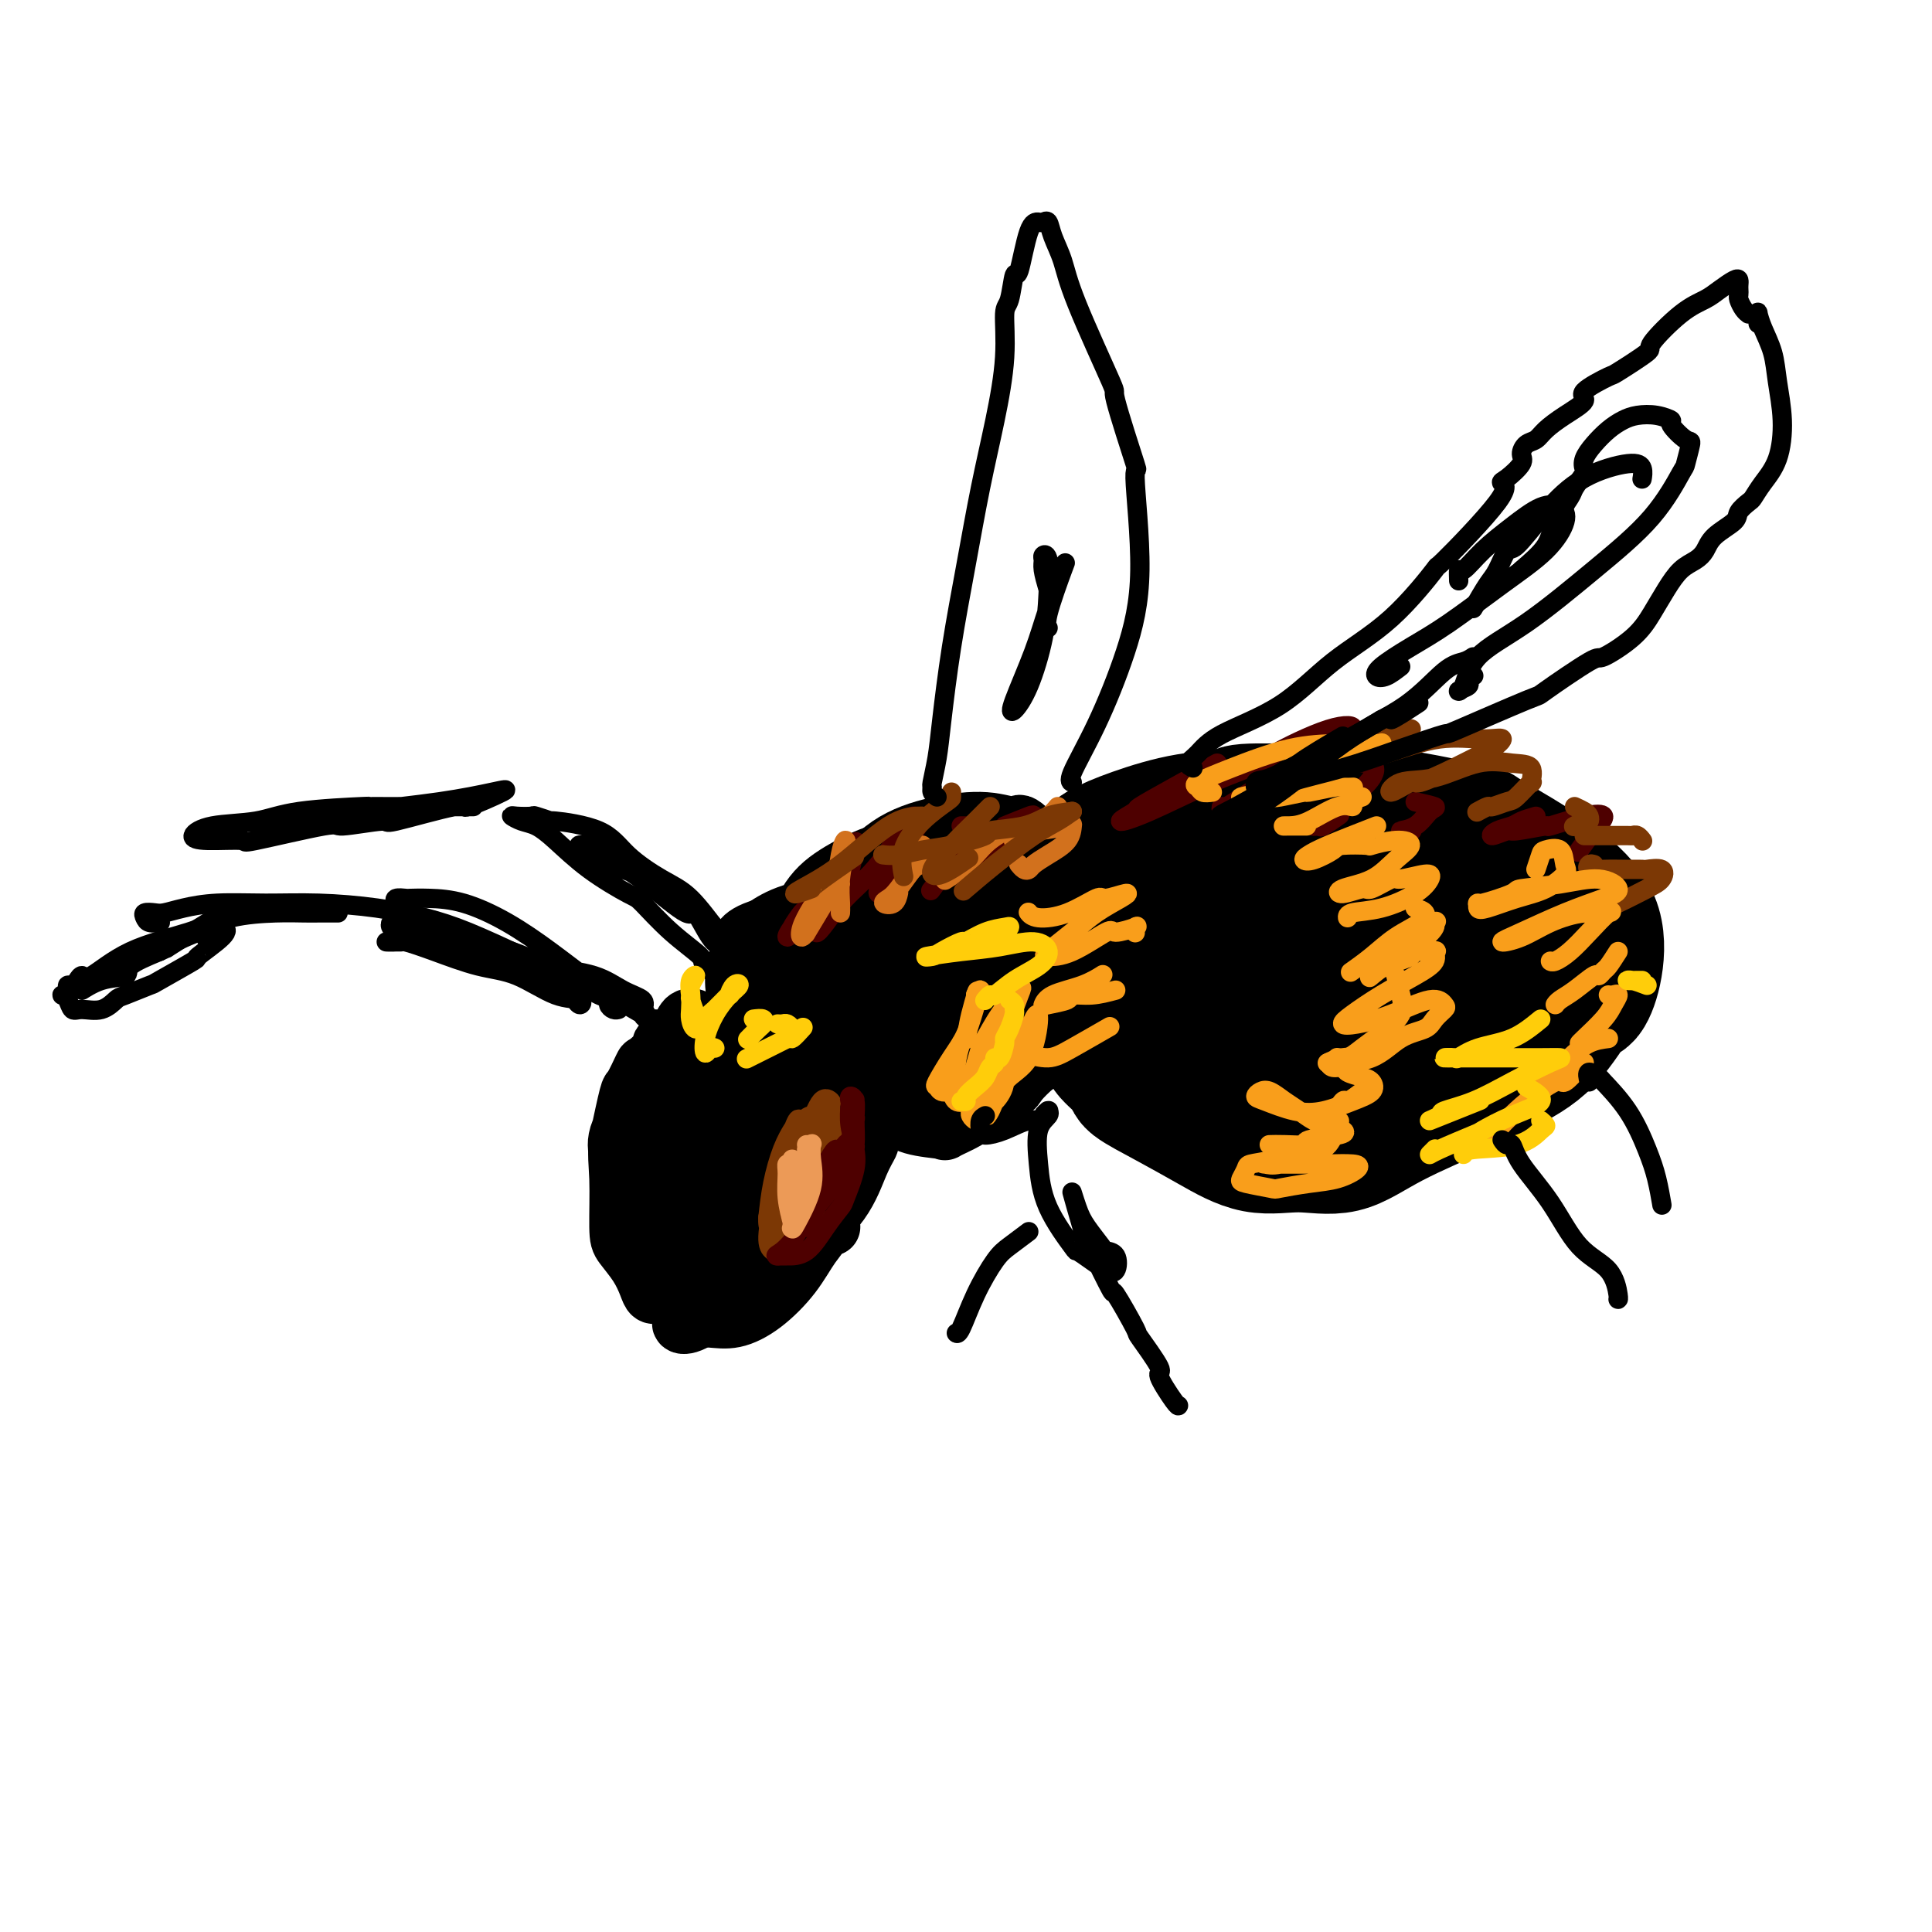
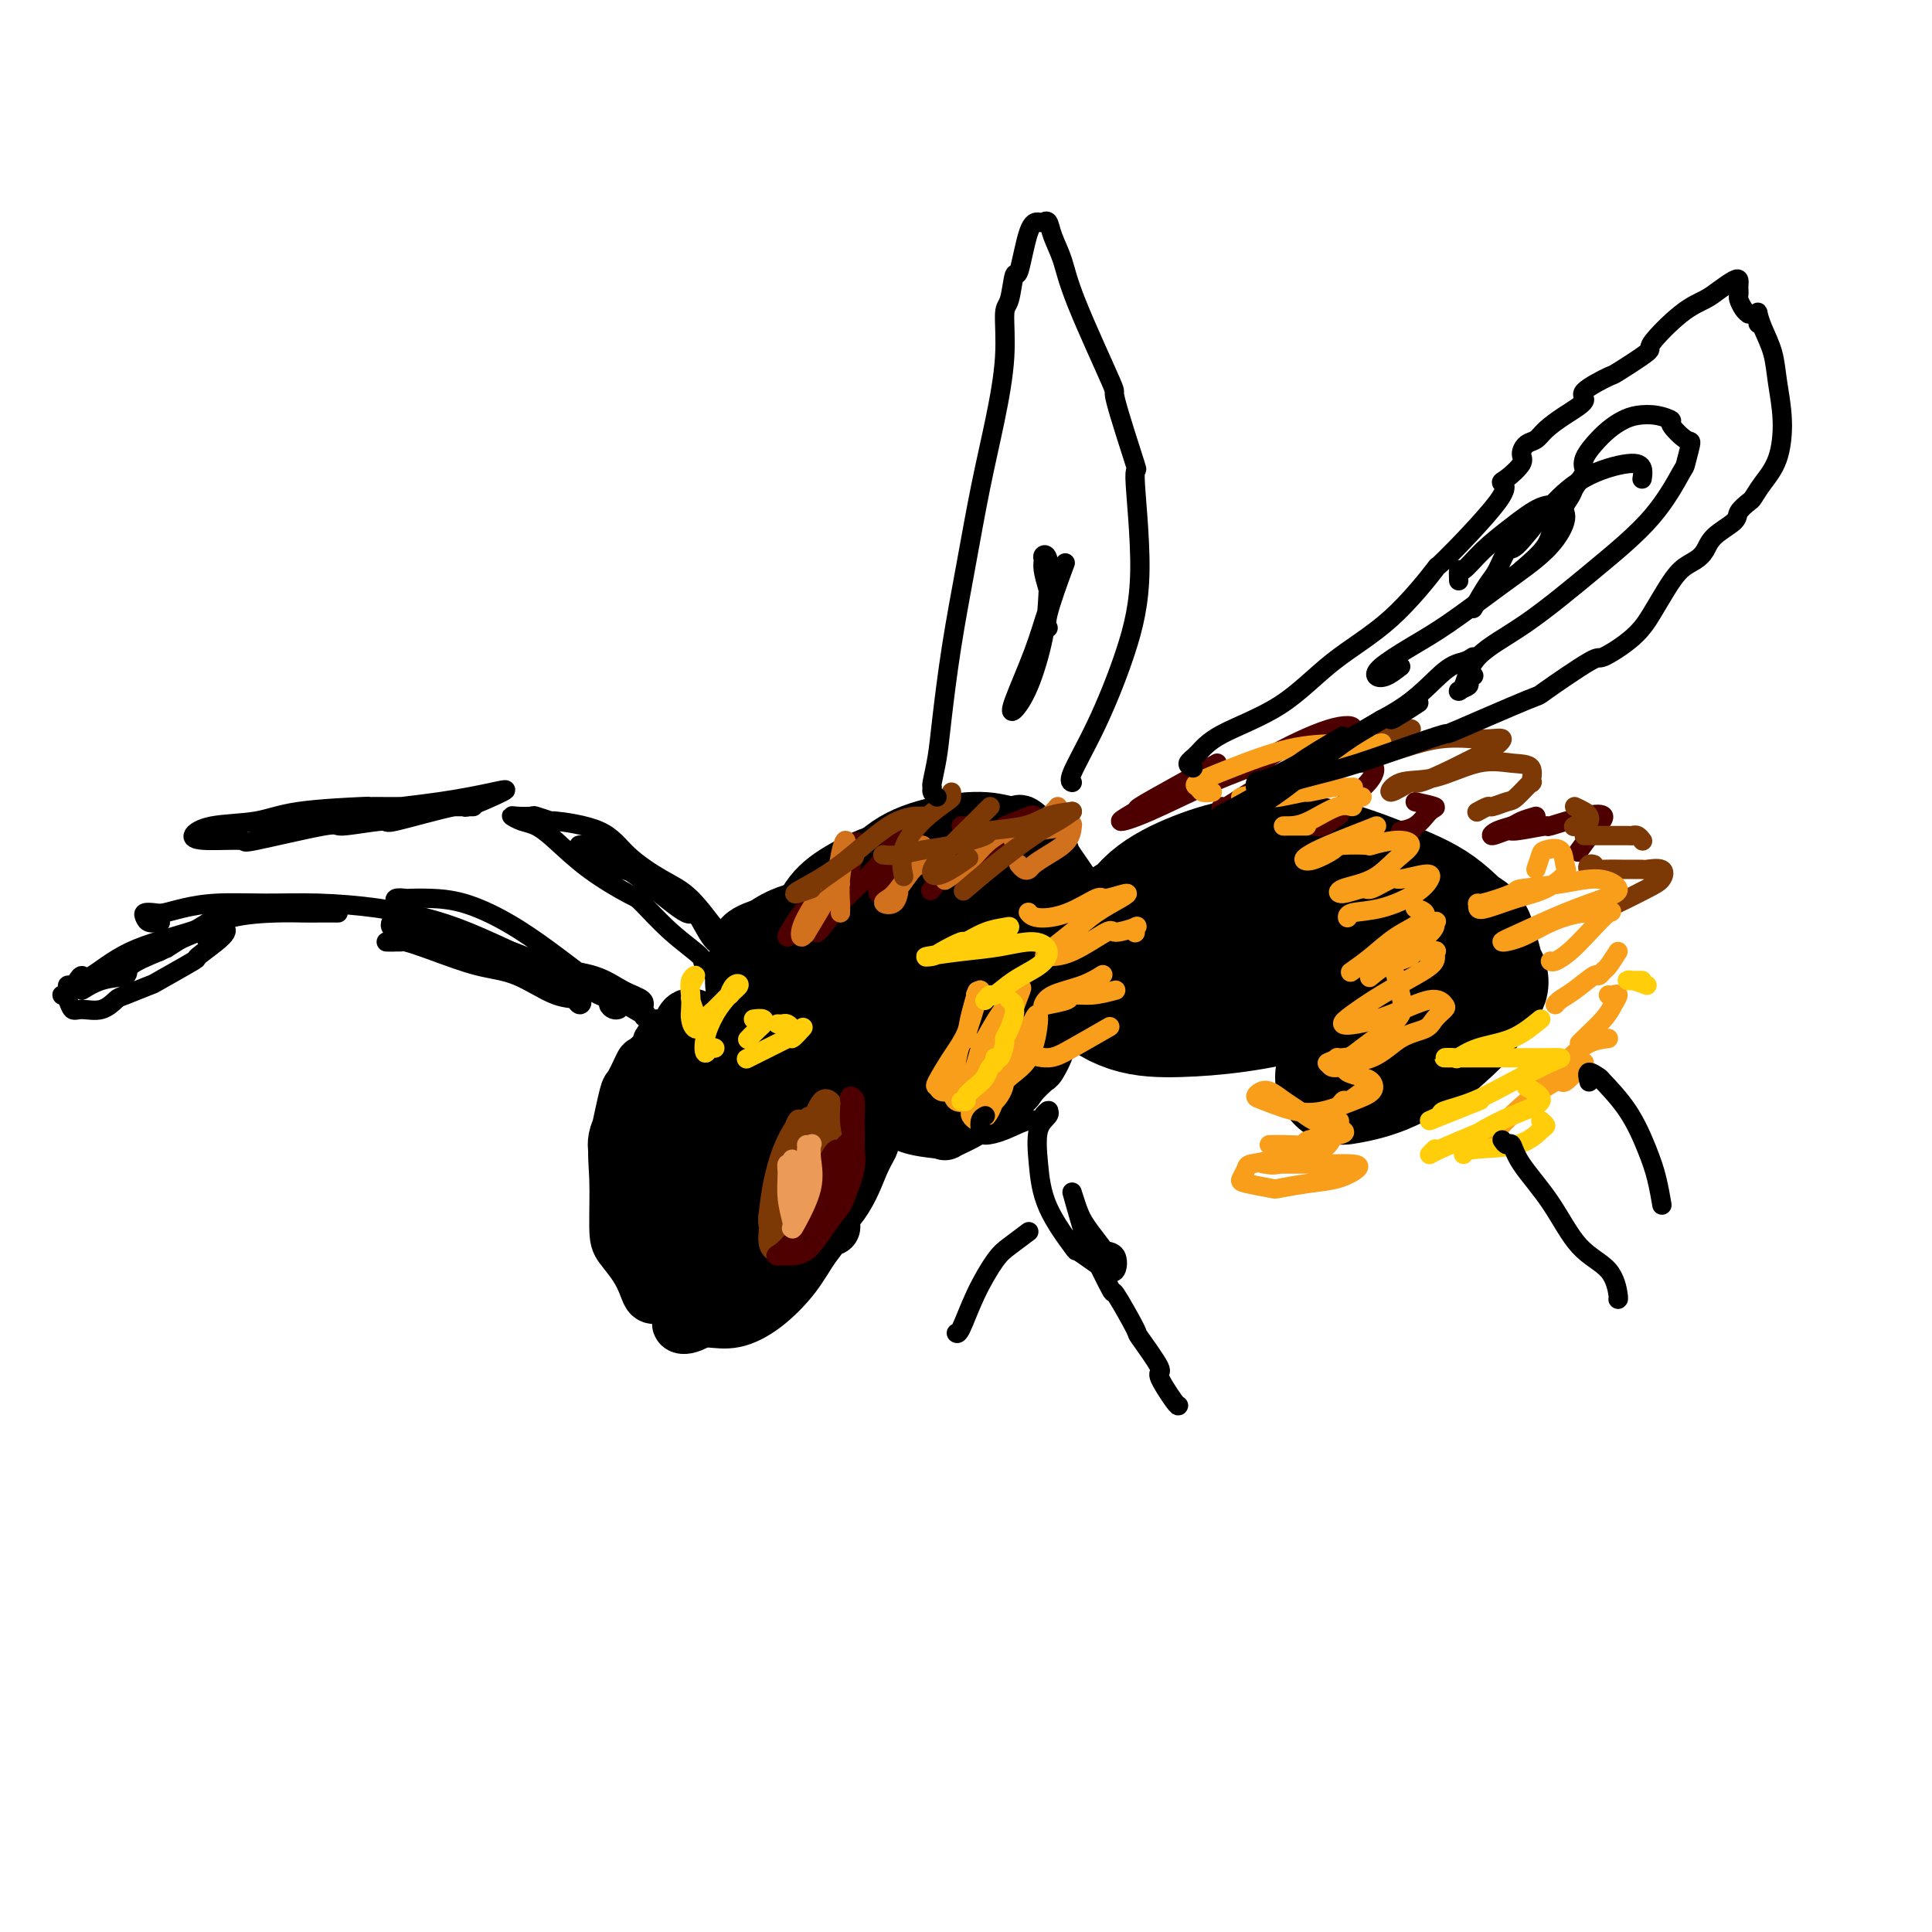
<svg xmlns="http://www.w3.org/2000/svg" viewBox="0 0 400 400" version="1.1">
  <g fill="none" stroke="rgb(124,56,5)" stroke-width="12" stroke-linecap="round" stroke-linejoin="round">
    <path d="M143,251c1.590,0.033 -0.435,-0.886 -1,-1c-0.565,-0.114 0.330,0.575 0,0c-0.330,-0.575 -1.883,-2.415 -3,-4c-1.117,-1.585 -1.797,-2.913 -2,-5c-0.203,-2.087 0.071,-4.931 0,-8c-0.071,-3.069 -0.485,-6.364 0,-9c0.485,-2.636 1.871,-4.612 3,-6c1.129,-1.388 2.001,-2.186 3,-3c0.999,-0.814 2.123,-1.643 3,-2c0.877,-0.357 1.505,-0.242 2,0c0.495,0.242 0.858,0.610 1,1c0.142,0.390 0.064,0.801 0,1c-0.064,0.199 -0.114,0.186 0,1c0.114,0.814 0.392,2.455 0,4c-0.392,1.545 -1.454,2.993 -2,4c-0.546,1.007 -0.577,1.573 -1,2c-0.423,0.427 -1.239,0.715 -2,1c-0.761,0.285 -1.468,0.566 -2,0c-0.532,-0.566 -0.889,-1.981 -1,-3c-0.111,-1.019 0.024,-1.643 0,-2c-0.024,-0.357 -0.205,-0.446 0,-1c0.205,-0.554 0.797,-1.574 1,-2c0.203,-0.426 0.016,-0.258 0,-1c-0.016,-0.742 0.140,-2.395 1,-3c0.860,-0.605 2.424,-0.163 3,0c0.576,0.163 0.165,0.047 0,0c-0.165,-0.047 -0.082,-0.023 0,0" />
  </g>
  <g fill="none" stroke="rgb(0,0,0)" stroke-width="12" stroke-linecap="round" stroke-linejoin="round">
    <path d="M151,225c0.089,-0.220 0.178,-0.441 0,-1c-0.178,-0.559 -0.623,-1.457 -1,-2c-0.377,-0.543 -0.687,-0.733 -1,-1c-0.313,-0.267 -0.631,-0.613 -1,-1c-0.369,-0.387 -0.790,-0.816 -1,-1c-0.210,-0.184 -0.211,-0.125 -1,0c-0.789,0.125 -2.368,0.314 -3,0c-0.632,-0.314 -0.316,-1.132 -1,0c-0.684,1.132 -2.367,4.214 -3,5c-0.633,0.786 -0.216,-0.725 -1,1c-0.784,1.725 -2.768,6.686 -4,11c-1.232,4.314 -1.713,7.980 -2,11c-0.287,3.020 -0.379,5.394 0,7c0.379,1.606 1.230,2.443 2,3c0.770,0.557 1.460,0.834 2,1c0.540,0.166 0.929,0.220 1,0c0.071,-0.220 -0.177,-0.716 0,-1c0.177,-0.284 0.781,-0.356 1,-1c0.219,-0.644 0.055,-1.860 0,-2c-0.055,-0.140 -0.001,0.797 0,0c0.001,-0.797 -0.052,-3.328 0,-4c0.052,-0.672 0.209,0.516 0,-1c-0.209,-1.516 -0.783,-5.736 -1,-8c-0.217,-2.264 -0.077,-2.571 0,-4c0.077,-1.429 0.090,-3.979 1,-6c0.910,-2.021 2.717,-3.512 4,-5c1.283,-1.488 2.042,-2.974 3,-4c0.958,-1.026 2.114,-1.591 3,-2c0.886,-0.409 1.501,-0.661 2,-1c0.499,-0.339 0.883,-0.764 1,-1c0.117,-0.236 -0.033,-0.283 0,0c0.033,0.283 0.248,0.896 0,1c-0.248,0.104 -0.959,-0.301 -2,0c-1.041,0.301 -2.413,1.307 -3,2c-0.587,0.693 -0.389,1.071 -1,2c-0.611,0.929 -2.032,2.408 -3,4c-0.968,1.592 -1.484,3.296 -2,5" />
    <path d="M140,232c-1.854,3.370 -0.989,4.796 -1,6c-0.011,1.204 -0.896,2.187 -1,3c-0.104,0.813 0.575,1.456 1,2c0.425,0.544 0.597,0.988 1,1c0.403,0.012 1.036,-0.409 1,-1c-0.036,-0.591 -0.743,-1.352 -1,-2c-0.257,-0.648 -0.066,-1.182 0,-2c0.066,-0.818 0.007,-1.921 0,-3c-0.007,-1.079 0.037,-2.135 0,-3c-0.037,-0.865 -0.154,-1.538 0,-2c0.154,-0.462 0.581,-0.712 1,-1c0.419,-0.288 0.830,-0.615 1,-1c0.170,-0.385 0.099,-0.828 0,-1c-0.099,-0.172 -0.226,-0.071 0,0c0.226,0.071 0.807,0.114 1,0c0.193,-0.114 0.000,-0.384 0,0c-0.000,0.384 0.192,1.423 0,2c-0.192,0.577 -0.770,0.693 -1,1c-0.230,0.307 -0.114,0.805 0,1c0.114,0.195 0.226,0.088 0,0c-0.226,-0.088 -0.790,-0.156 -1,0c-0.210,0.156 -0.068,0.537 0,1c0.068,0.463 0.061,1.007 0,1c-0.061,-0.007 -0.175,-0.566 0,-1c0.175,-0.434 0.640,-0.743 1,-1c0.360,-0.257 0.615,-0.463 1,-1c0.385,-0.537 0.899,-1.406 1,-2c0.101,-0.594 -0.210,-0.912 0,-1c0.210,-0.088 0.941,0.053 1,0c0.059,-0.053 -0.555,-0.301 -1,0c-0.445,0.301 -0.723,1.150 -1,2" />
    <path d="M143,230c0.508,-2.016 0.279,-0.055 0,1c-0.279,1.055 -0.607,1.205 -1,2c-0.393,0.795 -0.851,2.234 -1,3c-0.149,0.766 0.012,0.857 0,1c-0.012,0.143 -0.197,0.338 0,0c0.197,-0.338 0.775,-1.207 1,-2c0.225,-0.793 0.098,-1.509 0,-2c-0.098,-0.491 -0.165,-0.756 0,-1c0.165,-0.244 0.563,-0.468 1,-1c0.437,-0.532 0.913,-1.374 1,-2c0.087,-0.626 -0.215,-1.036 0,-1c0.215,0.036 0.947,0.519 1,1c0.053,0.481 -0.574,0.961 -1,2c-0.426,1.039 -0.650,2.637 -1,3c-0.350,0.363 -0.825,-0.509 -1,0c-0.175,0.509 -0.049,2.398 0,3c0.049,0.602 0.020,-0.083 0,0c-0.020,0.083 -0.031,0.934 0,1c0.031,0.066 0.103,-0.654 0,-1c-0.103,-0.346 -0.381,-0.320 0,-1c0.381,-0.680 1.422,-2.067 2,-3c0.578,-0.933 0.692,-1.412 1,-2c0.308,-0.588 0.811,-1.286 1,-2c0.189,-0.714 0.066,-1.446 0,-1c-0.066,0.446 -0.073,2.070 0,3c0.073,0.930 0.226,1.168 0,2c-0.226,0.832 -0.831,2.259 -1,3c-0.169,0.741 0.099,0.797 0,1c-0.099,0.203 -0.565,0.555 -1,1c-0.435,0.445 -0.839,0.984 -1,1c-0.161,0.016 -0.081,-0.492 0,-1" />
    <path d="M143,238c-0.075,1.025 1.236,-0.912 2,-2c0.764,-1.088 0.979,-1.325 1,-2c0.021,-0.675 -0.152,-1.787 0,-2c0.152,-0.213 0.630,0.472 1,0c0.370,-0.472 0.632,-2.103 1,-3c0.368,-0.897 0.841,-1.061 1,-1c0.159,0.061 0.005,0.349 0,1c-0.005,0.651 0.138,1.667 0,3c-0.138,1.333 -0.559,2.984 -1,4c-0.441,1.016 -0.903,1.397 -1,2c-0.097,0.603 0.170,1.428 0,2c-0.170,0.572 -0.779,0.892 -1,1c-0.221,0.108 -0.056,0.003 0,0c0.056,-0.003 0.003,0.094 0,0c-0.003,-0.094 0.044,-0.381 0,-1c-0.044,-0.619 -0.180,-1.569 0,-2c0.180,-0.431 0.674,-0.342 1,-1c0.326,-0.658 0.483,-2.064 1,-3c0.517,-0.936 1.392,-1.401 2,-2c0.608,-0.599 0.947,-1.330 1,-2c0.053,-0.670 -0.182,-1.278 0,-1c0.182,0.278 0.781,1.441 1,2c0.219,0.559 0.060,0.515 0,1c-0.060,0.485 -0.019,1.499 0,2c0.019,0.501 0.017,0.487 0,1c-0.017,0.513 -0.050,1.552 0,2c0.050,0.448 0.181,0.307 0,1c-0.181,0.693 -0.675,2.222 -1,3c-0.325,0.778 -0.481,0.804 -1,1c-0.519,0.196 -1.400,0.562 -2,1c-0.600,0.438 -0.918,0.948 -1,1c-0.082,0.052 0.072,-0.353 0,-1c-0.072,-0.647 -0.370,-1.534 0,-2c0.370,-0.466 1.407,-0.510 2,-1c0.593,-0.490 0.741,-1.426 1,-2c0.259,-0.574 0.630,-0.787 1,-1" />
    <path d="M151,237c0.357,-1.047 -0.250,-0.666 0,-1c0.250,-0.334 1.355,-1.383 2,-2c0.645,-0.617 0.828,-0.803 1,-1c0.172,-0.197 0.333,-0.404 1,-1c0.667,-0.596 1.839,-1.580 2,-2c0.161,-0.420 -0.689,-0.277 -1,0c-0.311,0.277 -0.082,0.687 0,1c0.082,0.313 0.019,0.528 0,1c-0.019,0.472 0.007,1.200 0,2c-0.007,0.800 -0.046,1.670 0,2c0.046,0.330 0.178,0.120 0,1c-0.178,0.880 -0.667,2.851 -1,4c-0.333,1.149 -0.511,1.475 -1,2c-0.489,0.525 -1.291,1.248 -2,2c-0.709,0.752 -1.327,1.533 -2,2c-0.673,0.467 -1.403,0.620 -2,1c-0.597,0.380 -1.062,0.986 -1,1c0.062,0.014 0.649,-0.563 1,-1c0.351,-0.437 0.465,-0.735 1,-1c0.535,-0.265 1.492,-0.497 2,-1c0.508,-0.503 0.567,-1.275 1,-2c0.433,-0.725 1.241,-1.402 2,-2c0.759,-0.598 1.468,-1.117 2,-2c0.532,-0.883 0.885,-2.132 1,-3c0.115,-0.868 -0.008,-1.357 0,-2c0.008,-0.643 0.149,-1.440 0,-2c-0.149,-0.560 -0.586,-0.882 -1,-1c-0.414,-0.118 -0.804,-0.032 -1,0c-0.196,0.032 -0.199,0.009 0,0c0.199,-0.009 0.599,-0.005 1,0" />
    <path d="M156,232c0.185,-0.923 0.649,0.769 1,2c0.351,1.231 0.589,2.002 1,3c0.411,0.998 0.997,2.222 1,3c0.003,0.778 -0.575,1.111 -1,2c-0.425,0.889 -0.698,2.335 -1,3c-0.302,0.665 -0.633,0.549 -1,1c-0.367,0.451 -0.769,1.468 -1,2c-0.231,0.532 -0.290,0.577 -1,1c-0.710,0.423 -2.072,1.224 -3,2c-0.928,0.776 -1.424,1.528 -2,2c-0.576,0.472 -1.233,0.665 -1,0c0.233,-0.665 1.358,-2.189 2,-3c0.642,-0.811 0.803,-0.909 1,-1c0.197,-0.091 0.429,-0.175 1,-1c0.571,-0.825 1.481,-2.390 2,-3c0.519,-0.610 0.648,-0.265 1,-1c0.352,-0.735 0.929,-2.552 1,-3c0.071,-0.448 -0.362,0.471 0,0c0.362,-0.471 1.519,-2.331 2,-4c0.481,-1.669 0.286,-3.145 0,-4c-0.286,-0.855 -0.662,-1.088 -1,-2c-0.338,-0.912 -0.637,-2.504 -1,-3c-0.363,-0.496 -0.789,0.103 -1,0c-0.211,-0.103 -0.207,-0.909 0,-1c0.207,-0.091 0.616,0.534 1,1c0.384,0.466 0.744,0.773 1,1c0.256,0.227 0.407,0.374 1,1c0.593,0.626 1.627,1.729 2,3c0.373,1.271 0.084,2.708 0,4c-0.084,1.292 0.035,2.437 0,4c-0.035,1.563 -0.226,3.543 -1,5c-0.774,1.457 -2.131,2.392 -3,3c-0.869,0.608 -1.248,0.888 -2,1c-0.752,0.112 -1.876,0.056 -3,0" />
    <path d="M151,250c-1.238,0.405 -0.334,-0.581 0,-1c0.334,-0.419 0.096,-0.270 0,-1c-0.096,-0.730 -0.051,-2.339 0,-3c0.051,-0.661 0.108,-0.376 0,-1c-0.108,-0.624 -0.383,-2.159 0,-4c0.383,-1.841 1.422,-3.988 2,-6c0.578,-2.012 0.695,-3.888 1,-6c0.305,-2.112 0.797,-4.461 1,-6c0.203,-1.539 0.115,-2.269 0,-3c-0.115,-0.731 -0.257,-1.465 -1,-2c-0.743,-0.535 -2.085,-0.873 -3,-1c-0.915,-0.127 -1.402,-0.044 -2,0c-0.598,0.044 -1.307,0.048 -2,0c-0.693,-0.048 -1.370,-0.147 -2,0c-0.630,0.147 -1.214,0.541 -2,1c-0.786,0.459 -1.776,0.982 -3,2c-1.224,1.018 -2.683,2.532 -4,4c-1.317,1.468 -2.491,2.889 -4,5c-1.509,2.111 -3.354,4.912 -4,7c-0.646,2.088 -0.093,3.463 0,4c0.093,0.537 -0.273,0.238 0,0c0.273,-0.238 1.186,-0.413 2,-1c0.814,-0.587 1.530,-1.584 2,-2c0.470,-0.416 0.696,-0.251 1,-1c0.304,-0.749 0.687,-2.411 1,-3c0.313,-0.589 0.556,-0.104 1,-1c0.444,-0.896 1.089,-3.174 2,-5c0.911,-1.826 2.088,-3.200 3,-5c0.912,-1.800 1.558,-4.026 2,-5c0.442,-0.974 0.678,-0.697 1,-1c0.322,-0.303 0.729,-1.188 1,-2c0.271,-0.812 0.405,-1.551 0,-2c-0.405,-0.449 -1.349,-0.606 -2,0c-0.651,0.606 -1.010,1.976 -2,3c-0.990,1.024 -2.612,1.701 -3,2c-0.388,0.299 0.458,0.221 0,1c-0.458,0.779 -2.219,2.416 -3,3c-0.781,0.584 -0.580,0.115 -1,1c-0.420,0.885 -1.459,3.123 -2,4c-0.541,0.877 -0.583,0.393 -1,2c-0.417,1.607 -1.208,5.303 -2,9" />
    <path d="M128,236c-0.459,2.958 -0.106,4.855 0,8c0.106,3.145 -0.036,7.540 0,10c0.036,2.460 0.248,2.985 1,4c0.752,1.015 2.043,2.521 3,4c0.957,1.479 1.580,2.931 2,4c0.420,1.069 0.639,1.753 1,2c0.361,0.247 0.865,0.056 1,0c0.135,-0.056 -0.100,0.023 0,0c0.100,-0.023 0.533,-0.147 0,-1c-0.533,-0.853 -2.034,-2.435 -3,-4c-0.966,-1.565 -1.399,-3.114 -2,-5c-0.601,-1.886 -1.370,-4.110 -2,-7c-0.630,-2.890 -1.121,-6.445 -1,-10c0.121,-3.555 0.856,-7.109 2,-10c1.144,-2.891 2.699,-5.118 3,-6c0.301,-0.882 -0.653,-0.419 0,-1c0.653,-0.581 2.913,-2.206 4,-3c1.087,-0.794 1.001,-0.759 2,-1c0.999,-0.241 3.084,-0.760 4,-1c0.916,-0.240 0.663,-0.200 2,-1c1.337,-0.800 4.263,-2.439 6,-3c1.737,-0.561 2.284,-0.044 3,0c0.716,0.044 1.599,-0.383 2,0c0.401,0.383 0.319,1.578 0,2c-0.319,0.422 -0.873,0.072 -1,0c-0.127,-0.072 0.175,0.133 0,0c-0.175,-0.133 -0.826,-0.603 -1,-1c-0.174,-0.397 0.129,-0.720 0,-1c-0.129,-0.280 -0.691,-0.518 -1,-1c-0.309,-0.482 -0.365,-1.209 0,-2c0.365,-0.791 1.149,-1.645 2,-2c0.851,-0.355 1.768,-0.211 3,1c1.232,1.211 2.781,3.489 4,6c1.219,2.511 2.110,5.256 3,8" />
    <path d="M165,225c1.484,2.548 0.193,1.418 0,3c-0.193,1.582 0.711,5.877 1,9c0.289,3.123 -0.039,5.076 0,6c0.039,0.924 0.444,0.819 0,2c-0.444,1.181 -1.736,3.647 -2,5c-0.264,1.353 0.500,1.592 0,3c-0.500,1.408 -2.264,3.983 -3,5c-0.736,1.017 -0.445,0.475 -1,1c-0.555,0.525 -1.956,2.116 -3,3c-1.044,0.884 -1.730,1.062 -2,1c-0.270,-0.062 -0.124,-0.362 0,-1c0.124,-0.638 0.225,-1.613 1,-3c0.775,-1.387 2.225,-3.185 3,-5c0.775,-1.815 0.876,-3.647 1,-4c0.124,-0.353 0.272,0.771 1,-1c0.728,-1.771 2.037,-6.439 3,-9c0.963,-2.561 1.579,-3.016 2,-4c0.421,-0.984 0.647,-2.497 1,-3c0.353,-0.503 0.832,0.004 1,0c0.168,-0.004 0.024,-0.518 0,0c-0.024,0.518 0.073,2.069 0,4c-0.073,1.931 -0.315,4.244 -1,7c-0.685,2.756 -1.814,5.956 -3,9c-1.186,3.044 -2.429,5.932 -5,9c-2.571,3.068 -6.468,6.315 -9,8c-2.532,1.685 -3.697,1.809 -4,2c-0.303,0.191 0.255,0.449 0,0c-0.255,-0.449 -1.324,-1.604 -2,-2c-0.676,-0.396 -0.959,-0.031 -1,-1c-0.041,-0.969 0.161,-3.270 0,-4c-0.161,-0.730 -0.685,0.113 0,-1c0.685,-1.113 2.580,-4.182 3,-5c0.420,-0.818 -0.634,0.615 0,0c0.634,-0.615 2.955,-3.278 5,-5c2.045,-1.722 3.815,-2.503 6,-3c2.185,-0.497 4.784,-0.712 6,-1c1.216,-0.288 1.050,-0.650 1,0c-0.050,0.650 0.015,2.313 -1,4c-1.015,1.687 -3.109,3.400 -4,4c-0.891,0.600 -0.579,0.089 -2,1c-1.421,0.911 -4.575,3.245 -6,4c-1.425,0.755 -1.121,-0.070 -2,0c-0.879,0.070 -2.939,1.035 -5,2" />
    <path d="M144,265c-2.734,1.117 -2.070,0.410 -2,-1c0.070,-1.410 -0.456,-3.522 0,-5c0.456,-1.478 1.892,-2.321 4,-5c2.108,-2.679 4.888,-7.194 6,-9c1.112,-1.806 0.556,-0.903 0,0" />
    <path d="M170,220c0.027,1.788 0.055,3.576 0,4c-0.055,0.424 -0.191,-0.518 0,0c0.191,0.518 0.710,2.494 1,5c0.290,2.506 0.352,5.541 0,8c-0.352,2.459 -1.116,4.343 -2,7c-0.884,2.657 -1.887,6.089 -3,9c-1.113,2.911 -2.337,5.302 -3,7c-0.663,1.698 -0.764,2.704 -1,3c-0.236,0.296 -0.608,-0.118 -1,0c-0.392,0.118 -0.804,0.766 -1,1c-0.196,0.234 -0.176,0.052 0,-1c0.176,-1.052 0.506,-2.975 1,-4c0.494,-1.025 1.150,-1.151 2,-2c0.850,-0.849 1.895,-2.422 3,-4c1.105,-1.578 2.271,-3.162 4,-5c1.729,-1.838 4.021,-3.929 5,-5c0.979,-1.071 0.646,-1.122 1,-2c0.354,-0.878 1.395,-2.583 2,-4c0.605,-1.417 0.773,-2.546 1,-3c0.227,-0.454 0.513,-0.234 0,-1c-0.513,-0.766 -1.826,-2.518 -2,-3c-0.174,-0.482 0.790,0.304 0,0c-0.790,-0.304 -3.336,-1.700 -5,-2c-1.664,-0.300 -2.448,0.496 -3,0c-0.552,-0.496 -0.872,-2.285 -1,-3c-0.128,-0.715 -0.064,-0.358 0,0" />
    <path d="M177,215c-0.335,0.022 -0.669,0.044 -1,0c-0.331,-0.044 -0.658,-0.153 -1,-1c-0.342,-0.847 -0.699,-2.431 0,-4c0.699,-1.569 2.455,-3.121 4,-5c1.545,-1.879 2.879,-4.084 5,-6c2.121,-1.916 5.029,-3.543 8,-5c2.971,-1.457 6.006,-2.744 9,-3c2.994,-0.256 5.949,0.518 7,1c1.051,0.482 0.198,0.673 1,1c0.802,0.327 3.259,0.790 4,1c0.741,0.210 -0.232,0.167 0,1c0.232,0.833 1.671,2.544 2,4c0.329,1.456 -0.451,2.659 -2,4c-1.549,1.341 -3.868,2.820 -6,4c-2.132,1.180 -4.077,2.060 -6,3c-1.923,0.940 -3.825,1.938 -5,2c-1.175,0.062 -1.622,-0.814 -2,-1c-0.378,-0.186 -0.688,0.317 -1,0c-0.312,-0.317 -0.626,-1.454 -1,-2c-0.374,-0.546 -0.809,-0.501 -1,-1c-0.191,-0.499 -0.139,-1.543 0,-2c0.139,-0.457 0.366,-0.326 0,-1c-0.366,-0.674 -1.326,-2.154 -2,-3c-0.674,-0.846 -1.063,-1.058 -2,-1c-0.937,0.058 -2.423,0.386 -4,1c-1.577,0.614 -3.247,1.513 -5,4c-1.753,2.487 -3.590,6.561 -5,10c-1.410,3.439 -2.394,6.242 -2,8c0.394,1.758 2.166,2.473 3,3c0.834,0.527 0.730,0.868 2,1c1.270,0.132 3.913,0.054 5,0c1.087,-0.054 0.617,-0.085 2,-1c1.383,-0.915 4.620,-2.715 6,-3c1.380,-0.285 0.903,0.945 2,0c1.097,-0.945 3.768,-4.066 5,-5c1.232,-0.934 1.026,0.319 2,-1c0.974,-1.319 3.127,-5.209 4,-8c0.873,-2.791 0.466,-4.482 0,-6c-0.466,-1.518 -0.990,-2.862 -3,-4c-2.010,-1.138 -5.505,-2.069 -9,-3" />
    <path d="M190,197c-2.388,-0.995 -3.858,-1.983 -6,-1c-2.142,0.983 -4.955,3.937 -7,6c-2.045,2.063 -3.323,3.235 -4,4c-0.677,0.765 -0.753,1.124 -1,3c-0.247,1.876 -0.664,5.269 -1,7c-0.336,1.731 -0.592,1.800 0,3c0.592,1.200 2.031,3.529 4,5c1.969,1.471 4.466,2.082 7,2c2.534,-0.082 5.103,-0.856 8,-2c2.897,-1.144 6.121,-2.658 8,-5c1.879,-2.342 2.412,-5.513 3,-8c0.588,-2.487 1.232,-4.289 1,-6c-0.232,-1.711 -1.338,-3.330 -2,-4c-0.662,-0.670 -0.880,-0.390 -2,-1c-1.120,-0.610 -3.144,-2.109 -4,-3c-0.856,-0.891 -0.546,-1.176 -2,-2c-1.454,-0.824 -4.673,-2.189 -6,-3c-1.327,-0.811 -0.762,-1.068 -2,-1c-1.238,0.068 -4.281,0.460 -7,2c-2.719,1.540 -5.116,4.229 -7,7c-1.884,2.771 -3.256,5.625 -4,9c-0.744,3.375 -0.860,7.272 0,10c0.860,2.728 2.696,4.288 5,5c2.304,0.712 5.075,0.575 8,0c2.925,-0.575 6.005,-1.589 7,-2c0.995,-0.411 -0.096,-0.218 1,-1c1.096,-0.782 4.380,-2.540 6,-4c1.620,-1.460 1.575,-2.621 2,-4c0.425,-1.379 1.320,-2.975 2,-4c0.680,-1.025 1.143,-1.477 1,-3c-0.143,-1.523 -0.894,-4.116 -2,-6c-1.106,-1.884 -2.566,-3.060 -5,-5c-2.434,-1.940 -5.840,-4.643 -9,-6c-3.160,-1.357 -6.074,-1.368 -9,-1c-2.926,0.368 -5.866,1.115 -8,3c-2.134,1.885 -3.464,4.908 -5,8c-1.536,3.092 -3.278,6.251 -4,9c-0.722,2.749 -0.425,5.086 0,6c0.425,0.914 0.979,0.404 2,1c1.021,0.596 2.511,2.298 4,4" />
    <path d="M162,219c1.034,0.640 0.621,-0.261 2,0c1.379,0.261 4.552,1.682 7,2c2.448,0.318 4.171,-0.469 7,-1c2.829,-0.531 6.763,-0.808 8,-1c1.237,-0.192 -0.225,-0.300 0,-1c0.225,-0.700 2.137,-1.994 4,-4c1.863,-2.006 3.678,-4.725 5,-7c1.322,-2.275 2.150,-4.107 3,-6c0.850,-1.893 1.720,-3.846 2,-5c0.280,-1.154 -0.032,-1.507 0,-3c0.032,-1.493 0.407,-4.126 0,-6c-0.407,-1.874 -1.594,-2.988 -3,-4c-1.406,-1.012 -3.029,-1.920 -5,-3c-1.971,-1.080 -4.289,-2.330 -6,-3c-1.711,-0.670 -2.816,-0.759 -5,0c-2.184,0.759 -5.449,2.367 -8,4c-2.551,1.633 -4.389,3.293 -6,6c-1.611,2.707 -2.995,6.461 -4,10c-1.005,3.539 -1.630,6.861 -2,9c-0.370,2.139 -0.484,3.093 0,5c0.484,1.907 1.568,4.767 2,6c0.432,1.233 0.212,0.840 1,2c0.788,1.160 2.582,3.873 3,5c0.418,1.127 -0.542,0.667 1,1c1.542,0.333 5.585,1.458 9,2c3.415,0.542 6.202,0.502 9,0c2.798,-0.502 5.606,-1.464 8,-3c2.394,-1.536 4.374,-3.645 6,-5c1.626,-1.355 2.898,-1.956 4,-4c1.102,-2.044 2.035,-5.532 2,-8c-0.035,-2.468 -1.039,-3.915 -2,-6c-0.961,-2.085 -1.879,-4.809 -4,-7c-2.121,-2.191 -5.445,-3.850 -8,-5c-2.555,-1.150 -4.342,-1.792 -5,-2c-0.658,-0.208 -0.187,0.016 -2,0c-1.813,-0.016 -5.911,-0.274 -10,0c-4.089,0.274 -8.168,1.078 -11,2c-2.832,0.922 -4.416,1.961 -6,3" />
    <path d="M158,192c-5.521,1.672 -4.822,3.353 -5,5c-0.178,1.647 -1.232,3.260 -1,7c0.232,3.740 1.752,9.608 2,12c0.248,2.392 -0.774,1.308 1,3c1.774,1.692 6.345,6.161 8,8c1.655,1.839 0.395,1.050 1,1c0.605,-0.050 3.076,0.640 4,1c0.924,0.360 0.300,0.388 2,1c1.700,0.612 5.722,1.806 8,2c2.278,0.194 2.811,-0.612 4,-2c1.189,-1.388 3.033,-3.357 4,-5c0.967,-1.643 1.057,-2.959 1,-4c-0.057,-1.041 -0.260,-1.807 -1,-3c-0.740,-1.193 -2.016,-2.814 -3,-4c-0.984,-1.186 -1.676,-1.937 -3,-3c-1.324,-1.063 -3.280,-2.439 -4,-3c-0.720,-0.561 -0.205,-0.308 -1,-1c-0.795,-0.692 -2.901,-2.330 -4,-3c-1.099,-0.670 -1.192,-0.370 -2,-1c-0.808,-0.630 -2.331,-2.188 -3,-4c-0.669,-1.812 -0.483,-3.879 0,-6c0.483,-2.121 1.264,-4.297 3,-6c1.736,-1.703 4.427,-2.935 7,-5c2.573,-2.065 5.028,-4.965 8,-7c2.972,-2.035 6.462,-3.206 10,-4c3.538,-0.794 7.126,-1.210 10,-1c2.874,0.210 5.034,1.045 6,1c0.966,-0.045 0.737,-0.970 2,0c1.263,0.970 4.019,3.833 5,5c0.981,1.167 0.187,0.636 1,2c0.813,1.364 3.232,4.622 4,6c0.768,1.378 -0.117,0.876 0,2c0.117,1.124 1.235,3.872 1,7c-0.235,3.128 -1.823,6.635 -3,9c-1.177,2.365 -1.942,3.590 -3,5c-1.058,1.410 -2.407,3.007 -4,5c-1.593,1.993 -3.429,4.383 -5,6c-1.571,1.617 -2.877,2.462 -4,3c-1.123,0.538 -2.061,0.769 -3,1" />
    <path d="M201,222c-2.704,2.555 -1.464,1.443 -1,1c0.464,-0.443 0.151,-0.218 0,0c-0.151,0.218 -0.139,0.429 0,0c0.139,-0.429 0.405,-1.499 1,-2c0.595,-0.501 1.519,-0.433 2,-1c0.481,-0.567 0.521,-1.770 1,-3c0.479,-1.230 1.399,-2.486 2,-4c0.601,-1.514 0.885,-3.287 1,-4c0.115,-0.713 0.063,-0.365 0,-1c-0.063,-0.635 -0.136,-2.254 0,-3c0.136,-0.746 0.481,-0.620 0,-1c-0.481,-0.380 -1.788,-1.267 -3,-1c-1.212,0.267 -2.327,1.689 -3,4c-0.673,2.311 -0.902,5.511 -1,8c-0.098,2.489 -0.065,4.267 0,6c0.065,1.733 0.162,3.420 0,5c-0.162,1.580 -0.582,3.053 -1,4c-0.418,0.947 -0.832,1.368 -1,1c-0.168,-0.368 -0.088,-1.526 0,-2c0.088,-0.474 0.184,-0.265 0,-1c-0.184,-0.735 -0.649,-2.415 -1,-3c-0.351,-0.585 -0.588,-0.073 -1,-1c-0.412,-0.927 -1.000,-3.291 -2,-5c-1.000,-1.709 -2.411,-2.763 -4,-4c-1.589,-1.237 -3.357,-2.657 -5,-3c-1.643,-0.343 -3.161,0.390 -4,2c-0.839,1.610 -1.001,4.098 -1,5c0.001,0.902 0.163,0.217 0,1c-0.163,0.783 -0.650,3.035 0,5c0.650,1.965 2.437,3.645 4,5c1.563,1.355 2.903,2.387 5,3c2.097,0.613 4.950,0.807 6,1c1.050,0.193 0.298,0.383 1,0c0.702,-0.383 2.858,-1.340 4,-2c1.142,-0.660 1.269,-1.024 2,-2c0.731,-0.976 2.066,-2.565 3,-4c0.934,-1.435 1.467,-2.718 2,-4" />
    <path d="M207,222c1.168,-2.295 0.589,-3.032 0,-4c-0.589,-0.968 -1.188,-2.168 -2,-3c-0.812,-0.832 -1.835,-1.297 -3,-2c-1.165,-0.703 -2.470,-1.645 -3,-2c-0.530,-0.355 -0.283,-0.123 -1,0c-0.717,0.123 -2.397,0.136 -3,0c-0.603,-0.136 -0.128,-0.422 -1,0c-0.872,0.422 -3.091,1.550 -4,2c-0.909,0.450 -0.506,0.222 -1,1c-0.494,0.778 -1.883,2.563 -3,4c-1.117,1.437 -1.962,2.525 -2,4c-0.038,1.475 0.730,3.337 2,5c1.270,1.663 3.041,3.129 5,4c1.959,0.871 4.105,1.148 6,1c1.895,-0.148 3.539,-0.720 5,-2c1.461,-1.280 2.740,-3.267 4,-5c1.260,-1.733 2.503,-3.211 3,-4c0.497,-0.789 0.248,-0.888 1,-2c0.752,-1.112 2.504,-3.239 3,-4c0.496,-0.761 -0.263,-0.158 0,-2c0.263,-1.842 1.547,-6.130 2,-8c0.453,-1.870 0.076,-1.323 0,-2c-0.076,-0.677 0.149,-2.578 0,-5c-0.149,-2.422 -0.670,-5.364 -2,-8c-1.330,-2.636 -3.467,-4.966 -5,-6c-1.533,-1.034 -2.460,-0.774 -3,-1c-0.540,-0.226 -0.691,-0.939 -1,-1c-0.309,-0.061 -0.775,0.531 -1,1c-0.225,0.469 -0.208,0.817 0,1c0.208,0.183 0.607,0.202 1,1c0.393,0.798 0.779,2.374 1,3c0.221,0.626 0.276,0.303 1,1c0.724,0.697 2.116,2.415 3,3c0.884,0.585 1.258,0.038 2,1c0.742,0.962 1.850,3.432 3,6c1.150,2.568 2.341,5.235 3,7c0.659,1.765 0.785,2.628 0,4c-0.785,1.372 -2.481,3.254 -4,5c-1.519,1.746 -2.863,3.356 -4,4c-1.137,0.644 -2.069,0.322 -3,0" />
    <path d="M206,219c-1.534,-0.079 -1.870,-2.278 -2,-3c-0.130,-0.722 -0.056,0.033 0,-1c0.056,-1.033 0.092,-3.854 0,-5c-0.092,-1.146 -0.313,-0.616 0,-2c0.313,-1.384 1.161,-4.680 2,-8c0.839,-3.320 1.668,-6.663 2,-8c0.332,-1.337 0.166,-0.669 0,0" />
    <path d="M211,186c0.355,-0.766 0.711,-1.532 1,-2c0.289,-0.468 0.512,-0.638 1,-1c0.488,-0.362 1.241,-0.915 2,-1c0.759,-0.085 1.523,0.299 2,2c0.477,1.701 0.667,4.720 1,8c0.333,3.280 0.809,6.822 1,10c0.191,3.178 0.096,5.991 0,7c-0.096,1.009 -0.193,0.215 -1,2c-0.807,1.785 -2.325,6.150 -4,9c-1.675,2.850 -3.506,4.186 -6,5c-2.494,0.814 -5.649,1.108 -7,1c-1.351,-0.108 -0.898,-0.617 -1,-2c-0.102,-1.383 -0.758,-3.642 -1,-5c-0.242,-1.358 -0.069,-1.817 0,-2c0.069,-0.183 0.035,-0.092 0,0" />
    <path d="M173,239c-0.023,0.089 -0.045,0.179 0,0c0.045,-0.179 0.159,-0.626 0,-1c-0.159,-0.374 -0.590,-0.674 0,-1c0.590,-0.326 2.200,-0.678 3,-1c0.800,-0.322 0.788,-0.615 1,-1c0.212,-0.385 0.647,-0.862 1,-1c0.353,-0.138 0.625,0.063 1,0c0.375,-0.063 0.852,-0.389 1,0c0.148,0.389 -0.033,1.495 0,2c0.033,0.505 0.280,0.410 0,1c-0.280,0.590 -1.087,1.867 -2,4c-0.913,2.133 -1.933,5.123 -4,8c-2.067,2.877 -5.183,5.642 -8,8c-2.817,2.358 -5.335,4.308 -8,6c-2.665,1.692 -5.476,3.127 -7,4c-1.524,0.873 -1.760,1.185 -2,1c-0.240,-0.185 -0.483,-0.868 0,-2c0.483,-1.132 1.691,-2.714 2,-3c0.309,-0.286 -0.283,0.725 1,0c1.283,-0.725 4.441,-3.185 6,-4c1.559,-0.815 1.520,0.016 2,0c0.480,-0.016 1.478,-0.878 3,-2c1.522,-1.122 3.567,-2.504 5,-3c1.433,-0.496 2.254,-0.106 3,0c0.746,0.106 1.418,-0.073 1,0c-0.418,0.073 -1.926,0.398 -3,1c-1.074,0.602 -1.714,1.479 -2,2c-0.286,0.521 -0.218,0.685 -1,1c-0.782,0.315 -2.412,0.783 -3,1c-0.588,0.217 -0.132,0.185 -1,1c-0.868,0.815 -3.061,2.478 -4,3c-0.939,0.522 -0.625,-0.098 -2,1c-1.375,1.098 -4.437,3.914 -7,6c-2.563,2.086 -4.625,3.444 -6,4c-1.375,0.556 -2.062,0.312 -2,0c0.062,-0.312 0.873,-0.691 1,-1c0.127,-0.309 -0.430,-0.547 0,-1c0.430,-0.453 1.847,-1.122 3,-2c1.153,-0.878 2.044,-1.965 3,-3c0.956,-1.035 1.978,-2.017 3,-3" />
    <path d="M151,264c2.030,-1.776 3.105,-1.216 4,-1c0.895,0.216 1.608,0.088 2,0c0.392,-0.088 0.461,-0.137 1,0c0.539,0.137 1.549,0.461 2,1c0.451,0.539 0.343,1.293 0,2c-0.343,0.707 -0.923,1.365 -2,2c-1.077,0.635 -2.653,1.246 -4,2c-1.347,0.754 -2.465,1.652 -4,2c-1.535,0.348 -3.486,0.145 -5,0c-1.514,-0.145 -2.591,-0.233 -3,0c-0.409,0.233 -0.148,0.788 0,1c0.148,0.212 0.185,0.082 1,0c0.815,-0.082 2.409,-0.114 4,0c1.591,0.114 3.179,0.376 5,0c1.821,-0.376 3.875,-1.391 6,-3c2.125,-1.609 4.322,-3.813 6,-6c1.678,-2.187 2.838,-4.355 4,-6c1.162,-1.645 2.325,-2.765 3,-5c0.675,-2.235 0.860,-5.585 1,-7c0.140,-1.415 0.234,-0.897 0,-1c-0.234,-0.103 -0.794,-0.829 -1,-1c-0.206,-0.171 -0.056,0.213 0,1c0.056,0.787 0.019,1.976 0,3c-0.019,1.024 -0.019,1.882 0,3c0.019,1.118 0.057,2.496 0,3c-0.057,0.504 -0.208,0.136 0,0c0.208,-0.136 0.774,-0.039 1,0c0.226,0.039 0.113,0.019 0,0" />
    <path d="M219,194c-0.314,0.838 -0.627,1.675 -1,3c-0.373,1.325 -0.805,3.137 -1,5c-0.195,1.863 -0.154,3.777 0,6c0.154,2.223 0.421,4.755 0,7c-0.421,2.245 -1.529,4.202 -2,5c-0.471,0.798 -0.303,0.435 -1,1c-0.697,0.565 -2.257,2.058 -3,3c-0.743,0.942 -0.667,1.334 -2,2c-1.333,0.666 -4.074,1.606 -5,2c-0.926,0.394 -0.036,0.242 -1,1c-0.964,0.758 -3.781,2.427 -6,3c-2.219,0.573 -3.839,0.049 -6,0c-2.161,-0.049 -4.865,0.377 -7,0c-2.135,-0.377 -3.703,-1.558 -5,-2c-1.297,-0.442 -2.322,-0.147 -3,0c-0.678,0.147 -1.007,0.145 -1,0c0.007,-0.145 0.351,-0.435 1,0c0.649,0.435 1.604,1.594 3,2c1.396,0.406 3.235,0.060 4,0c0.765,-0.060 0.457,0.165 2,0c1.543,-0.165 4.936,-0.720 6,-1c1.064,-0.280 -0.200,-0.286 1,-1c1.200,-0.714 4.863,-2.136 8,-4c3.137,-1.864 5.746,-4.170 8,-7c2.254,-2.830 4.153,-6.185 5,-9c0.847,-2.815 0.644,-5.090 0,-7c-0.644,-1.910 -1.728,-3.454 -3,-5c-1.272,-1.546 -2.733,-3.095 -4,-5c-1.267,-1.905 -2.341,-4.167 -3,-5c-0.659,-0.833 -0.903,-0.238 -1,0c-0.097,0.238 -0.049,0.119 0,0" />
  </g>
  <g fill="none" stroke="rgb(0,0,0)" stroke-width="28" stroke-linecap="round" stroke-linejoin="round">
-     <path d="M226,179c-0.084,-0.264 -0.168,-0.529 0,-1c0.168,-0.471 0.588,-1.149 2,-2c1.412,-0.851 3.816,-1.874 7,-3c3.184,-1.126 7.147,-2.354 11,-3c3.853,-0.646 7.595,-0.708 9,-1c1.405,-0.292 0.474,-0.813 3,-1c2.526,-0.187 8.511,-0.041 11,0c2.489,0.041 1.483,-0.024 4,0c2.517,0.024 8.559,0.136 15,1c6.441,0.864 13.282,2.481 16,3c2.718,0.519 1.315,-0.060 3,1c1.685,1.060 6.459,3.760 10,6c3.541,2.240 5.849,4.019 8,6c2.151,1.981 4.144,4.164 5,7c0.856,2.836 0.575,6.326 0,9c-0.575,2.674 -1.446,4.532 -2,5c-0.554,0.468 -0.793,-0.454 -2,1c-1.207,1.454 -3.384,5.283 -6,8c-2.616,2.717 -5.673,4.323 -9,6c-3.327,1.677 -6.925,3.426 -8,4c-1.075,0.574 0.372,-0.025 -2,1c-2.372,1.025 -8.564,3.675 -13,6c-4.436,2.325 -7.117,4.324 -10,5c-2.883,0.676 -5.968,0.027 -9,0c-3.032,-0.027 -6.010,0.567 -9,0c-2.990,-0.567 -5.993,-2.295 -9,-4c-3.007,-1.705 -6.018,-3.386 -9,-5c-2.982,-1.614 -5.935,-3.162 -7,-4c-1.065,-0.838 -0.242,-0.968 -1,-2c-0.758,-1.032 -3.096,-2.967 -4,-4c-0.904,-1.033 -0.375,-1.166 -1,-2c-0.625,-0.834 -2.403,-2.370 -3,-3c-0.597,-0.630 -0.012,-0.354 1,0c1.012,0.354 2.451,0.785 4,2c1.549,1.215 3.209,3.212 6,5c2.791,1.788 6.713,3.366 11,4c4.287,0.634 8.939,0.324 14,0c5.061,-0.324 10.530,-0.662 16,-1" />
    <path d="M278,223c7.307,-1.111 10.575,-3.388 12,-4c1.425,-0.612 1.007,0.442 3,-1c1.993,-1.442 6.398,-5.378 8,-7c1.602,-1.622 0.401,-0.928 1,-2c0.599,-1.072 2.997,-3.910 4,-5c1.003,-1.090 0.609,-0.433 0,-2c-0.609,-1.567 -1.434,-5.359 -2,-7c-0.566,-1.641 -0.874,-1.132 -2,-2c-1.126,-0.868 -3.070,-3.115 -6,-5c-2.930,-1.885 -6.846,-3.409 -11,-5c-4.154,-1.591 -8.547,-3.247 -13,-4c-4.453,-0.753 -8.968,-0.601 -13,0c-4.032,0.601 -7.583,1.650 -11,3c-3.417,1.350 -6.702,3.000 -9,5c-2.298,2.000 -3.610,4.349 -4,5c-0.390,0.651 0.141,-0.397 0,1c-0.141,1.397 -0.954,5.240 0,8c0.954,2.760 3.675,4.438 7,5c3.325,0.562 7.253,0.008 11,0c3.747,-0.008 7.313,0.530 11,0c3.687,-0.530 7.494,-2.127 10,-4c2.506,-1.873 3.709,-4.022 4,-6c0.291,-1.978 -0.332,-3.784 -2,-5c-1.668,-1.216 -4.381,-1.841 -5,-2c-0.619,-0.159 0.857,0.147 -1,0c-1.857,-0.147 -7.046,-0.747 -9,-1c-1.954,-0.253 -0.672,-0.159 -4,0c-3.328,0.159 -11.265,0.382 -16,1c-4.735,0.618 -6.267,1.630 -8,3c-1.733,1.370 -3.668,3.097 -5,5c-1.332,1.903 -2.063,3.981 -1,6c1.063,2.019 3.918,3.980 7,5c3.082,1.020 6.389,1.099 10,1c3.611,-0.099 7.524,-0.377 12,-1c4.476,-0.623 9.513,-1.590 13,-3c3.487,-1.410 5.423,-3.262 6,-4c0.577,-0.738 -0.206,-0.363 0,-1c0.206,-0.637 1.402,-2.287 2,-3c0.598,-0.713 0.600,-0.489 0,-1c-0.600,-0.511 -1.800,-1.755 -3,-3" />
    <path d="M274,193c-0.254,-1.115 -0.389,0.099 -2,0c-1.611,-0.099 -4.700,-1.511 -9,-2c-4.300,-0.489 -9.813,-0.054 -13,1c-3.187,1.054 -4.048,2.728 -6,5c-1.952,2.272 -4.994,5.141 -6,7c-1.006,1.859 0.023,2.709 2,3c1.977,0.291 4.902,0.022 6,0c1.098,-0.022 0.367,0.204 2,0c1.633,-0.204 5.628,-0.839 7,-1c1.372,-0.161 0.120,0.153 3,-1c2.880,-1.153 9.891,-3.772 13,-5c3.109,-1.228 2.317,-1.065 2,-1c-0.317,0.065 -0.158,0.033 0,0" />
  </g>
  <g fill="none" stroke="rgb(78,0,0)" stroke-width="4" stroke-linecap="round" stroke-linejoin="round">
    <path d="M174,183c-1.069,0.331 -2.139,0.662 -3,1c-0.861,0.338 -1.514,0.684 -2,1c-0.486,0.316 -0.805,0.603 -1,1c-0.195,0.397 -0.264,0.904 -1,2c-0.736,1.096 -2.137,2.780 -3,4c-0.863,1.220 -1.187,1.977 -1,2c0.187,0.023 0.886,-0.689 1,-1c0.114,-0.311 -0.357,-0.220 0,-1c0.357,-0.780 1.543,-2.429 2,-3c0.457,-0.571 0.186,-0.062 1,-1c0.814,-0.938 2.714,-3.322 4,-5c1.286,-1.678 1.959,-2.648 3,-4c1.041,-1.352 2.449,-3.084 3,-4c0.551,-0.916 0.246,-1.015 0,0c-0.246,1.015 -0.432,3.144 -1,5c-0.568,1.856 -1.516,3.438 -2,4c-0.484,0.562 -0.503,0.105 -1,1c-0.497,0.895 -1.472,3.143 -2,4c-0.528,0.857 -0.610,0.322 -1,1c-0.390,0.678 -1.087,2.570 -1,3c0.087,0.430 0.957,-0.601 2,-2c1.043,-1.399 2.258,-3.165 4,-5c1.742,-1.835 4.013,-3.738 6,-6c1.987,-2.262 3.692,-4.882 5,-7c1.308,-2.118 2.219,-3.734 3,-4c0.781,-0.266 1.431,0.818 1,2c-0.431,1.182 -1.944,2.460 -3,4c-1.056,1.540 -1.656,3.341 -2,4c-0.344,0.659 -0.432,0.177 -1,1c-0.568,0.823 -1.614,2.952 -2,4c-0.386,1.048 -0.110,1.014 0,1c0.110,-0.014 0.055,-0.007 0,0" />
    <path d="M199,171c0.854,0.006 1.707,0.012 2,0c0.293,-0.012 0.024,-0.041 0,0c-0.024,0.041 0.195,0.152 0,1c-0.195,0.848 -0.806,2.435 -1,3c-0.194,0.565 0.028,0.110 -1,1c-1.028,0.890 -3.306,3.125 -4,4c-0.694,0.875 0.198,0.389 0,1c-0.198,0.611 -1.485,2.317 -2,3c-0.515,0.683 -0.257,0.341 0,0" />
    <path d="M208,171c2.003,-0.810 4.006,-1.620 5,-2c0.994,-0.380 0.978,-0.330 1,0c0.022,0.330 0.080,0.942 0,1c-0.080,0.058 -0.298,-0.436 -1,0c-0.702,0.436 -1.887,1.802 -3,3c-1.113,1.198 -2.154,2.228 -3,3c-0.846,0.772 -1.497,1.285 -2,2c-0.503,0.715 -0.858,1.633 -1,2c-0.142,0.367 -0.071,0.184 0,0" />
    <path d="M252,158c-3.010,1.673 -6.020,3.346 -9,5c-2.980,1.654 -5.930,3.290 -7,4c-1.070,0.710 -0.261,0.495 -1,1c-0.739,0.505 -3.027,1.730 -3,2c0.027,0.270 2.368,-0.415 6,-2c3.632,-1.585 8.555,-4.070 13,-6c4.445,-1.930 8.412,-3.305 10,-4c1.588,-0.695 0.798,-0.709 3,-2c2.202,-1.291 7.398,-3.857 11,-5c3.602,-1.143 5.610,-0.861 5,0c-0.610,0.861 -3.839,2.302 -5,3c-1.161,0.698 -0.254,0.652 -2,2c-1.746,1.348 -6.146,4.091 -8,5c-1.854,0.909 -1.162,-0.017 -3,1c-1.838,1.017 -6.207,3.978 -8,5c-1.793,1.022 -1.010,0.104 -1,0c0.010,-0.104 -0.754,0.607 1,0c1.754,-0.607 6.024,-2.533 10,-4c3.976,-1.467 7.657,-2.476 9,-3c1.343,-0.524 0.348,-0.562 2,-1c1.652,-0.438 5.951,-1.276 8,-1c2.049,0.276 1.849,1.667 1,3c-0.849,1.333 -2.346,2.608 -4,4c-1.654,1.392 -3.465,2.902 -5,4c-1.535,1.098 -2.792,1.786 -3,2c-0.208,0.214 0.635,-0.046 1,0c0.365,0.046 0.252,0.397 1,0c0.748,-0.397 2.357,-1.542 3,-2c0.643,-0.458 0.322,-0.229 0,0" />
    <path d="M293,166c1.741,0.392 3.483,0.785 4,1c0.517,0.215 -0.190,0.254 -1,1c-0.810,0.746 -1.722,2.200 -3,3c-1.278,0.800 -2.921,0.946 -3,1c-0.079,0.054 1.406,0.015 2,0c0.594,-0.015 0.297,-0.008 0,0" />
    <path d="M318,169c-1.118,0.329 -2.236,0.659 -3,1c-0.764,0.341 -1.174,0.695 -2,1c-0.826,0.305 -2.069,0.561 -3,1c-0.931,0.439 -1.552,1.062 -1,1c0.552,-0.062 2.275,-0.808 3,-1c0.725,-0.192 0.452,0.171 2,0c1.548,-0.171 4.918,-0.876 6,-1c1.082,-0.124 -0.124,0.332 1,0c1.124,-0.332 4.577,-1.451 7,-2c2.423,-0.549 3.814,-0.529 4,0c0.186,0.529 -0.835,1.565 -2,3c-1.165,1.435 -2.476,3.267 -3,4c-0.524,0.733 -0.262,0.366 0,0" />
  </g>
  <g fill="none" stroke="rgb(210,113,29)" stroke-width="4" stroke-linecap="round" stroke-linejoin="round">
    <path d="M174,183c-0.986,0.072 -1.973,0.144 -3,1c-1.027,0.856 -2.096,2.497 -3,4c-0.904,1.503 -1.643,2.869 -2,4c-0.357,1.131 -0.331,2.028 0,2c0.331,-0.028 0.967,-0.982 1,-1c0.033,-0.018 -0.538,0.900 0,0c0.538,-0.900 2.186,-3.620 3,-5c0.814,-1.380 0.796,-1.422 1,-2c0.204,-0.578 0.630,-1.693 1,-2c0.370,-0.307 0.684,0.195 1,-1c0.316,-1.195 0.635,-4.087 1,-6c0.365,-1.913 0.777,-2.849 1,-3c0.223,-0.151 0.256,0.482 0,2c-0.256,1.518 -0.801,3.922 -1,6c-0.199,2.078 -0.054,3.829 0,5c0.054,1.171 0.015,1.763 0,2c-0.015,0.237 -0.008,0.118 0,0" />
    <path d="M191,175c-0.387,1.684 -0.775,3.369 -1,4c-0.225,0.631 -0.288,0.210 -1,1c-0.712,0.790 -2.071,2.793 -3,4c-0.929,1.207 -1.426,1.619 -2,2c-0.574,0.381 -1.226,0.731 -1,1c0.226,0.269 1.330,0.457 2,0c0.670,-0.457 0.906,-1.559 1,-2c0.094,-0.441 0.047,-0.220 0,0" />
    <path d="M204,174c1.955,-0.996 3.910,-1.992 4,-2c0.090,-0.008 -1.686,0.972 -3,2c-1.314,1.028 -2.167,2.104 -3,3c-0.833,0.896 -1.646,1.611 -2,2c-0.354,0.389 -0.249,0.451 -1,1c-0.751,0.549 -2.357,1.585 -3,2c-0.643,0.415 -0.321,0.207 0,0" />
    <path d="M215,172c2.419,-0.352 4.838,-0.704 6,-1c1.162,-0.296 1.069,-0.535 1,0c-0.069,0.535 -0.112,1.843 -1,3c-0.888,1.157 -2.620,2.163 -4,3c-1.380,0.837 -2.409,1.506 -3,2c-0.591,0.494 -0.746,0.813 -1,1c-0.254,0.187 -0.607,0.243 -1,0c-0.393,-0.243 -0.827,-0.784 -1,-1c-0.173,-0.216 -0.087,-0.108 0,0" />
    <path d="M219,167c-0.550,0.671 -1.100,1.343 -2,2c-0.900,0.657 -2.148,1.300 -3,2c-0.852,0.700 -1.306,1.458 -2,2c-0.694,0.542 -1.627,0.869 -2,1c-0.373,0.131 -0.187,0.065 0,0" />
  </g>
  <g fill="none" stroke="rgb(124,56,5)" stroke-width="4" stroke-linecap="round" stroke-linejoin="round">
    <path d="M205,167c-0.314,0.311 -0.628,0.622 -1,1c-0.372,0.378 -0.803,0.822 -2,2c-1.197,1.178 -3.161,3.089 -5,5c-1.839,1.911 -3.555,3.821 -4,5c-0.445,1.179 0.380,1.625 2,1c1.620,-0.625 4.034,-2.321 5,-3c0.966,-0.679 0.483,-0.339 0,0" />
    <path d="M222,168c-0.896,0.648 -1.793,1.295 -3,2c-1.207,0.705 -2.726,1.467 -5,3c-2.274,1.533 -5.305,3.836 -8,6c-2.695,2.164 -5.056,4.190 -6,5c-0.944,0.810 -0.472,0.405 0,0" />
    <path d="M222,168c-1.764,0.222 -3.527,0.445 -5,1c-1.473,0.555 -2.654,1.444 -5,2c-2.346,0.556 -5.856,0.780 -7,1c-1.144,0.220 0.078,0.437 -1,1c-1.078,0.563 -4.457,1.471 -7,2c-2.543,0.529 -4.249,0.678 -6,1c-1.751,0.322 -3.548,0.818 -5,1c-1.452,0.182 -2.558,0.052 -3,0c-0.442,-0.052 -0.221,-0.026 0,0" />
    <path d="M191,169c-0.004,0.006 -0.008,0.012 0,0c0.008,-0.012 0.027,-0.040 -1,0c-1.027,0.040 -3.100,0.150 -6,2c-2.900,1.850 -6.626,5.439 -10,8c-3.374,2.561 -6.395,4.093 -8,5c-1.605,0.907 -1.795,1.188 -1,1c0.795,-0.188 2.574,-0.844 3,-1c0.426,-0.156 -0.501,0.189 1,-1c1.501,-1.189 5.429,-3.911 7,-5c1.571,-1.089 0.786,-0.544 0,0" />
    <path d="M197,164c-0.006,0.393 -0.012,0.785 0,1c0.012,0.215 0.042,0.251 -1,1c-1.042,0.749 -3.156,2.211 -5,4c-1.844,1.789 -3.420,3.905 -4,6c-0.580,2.095 -0.166,4.170 0,5c0.166,0.830 0.083,0.415 0,0" />
    <path d="M286,153c1.934,-0.858 3.869,-1.717 5,-2c1.131,-0.283 1.459,0.008 1,0c-0.459,-0.008 -1.706,-0.316 -3,0c-1.294,0.316 -2.637,1.255 -4,2c-1.363,0.745 -2.747,1.294 -4,2c-1.253,0.706 -2.374,1.568 -3,2c-0.626,0.432 -0.758,0.434 -2,1c-1.242,0.566 -3.593,1.697 -4,2c-0.407,0.303 1.130,-0.222 4,-1c2.870,-0.778 7.074,-1.809 11,-3c3.926,-1.191 7.574,-2.542 11,-3c3.426,-0.458 6.629,-0.024 9,0c2.371,0.024 3.910,-0.364 4,0c0.090,0.364 -1.268,1.478 -2,2c-0.732,0.522 -0.839,0.451 -2,1c-1.161,0.549 -3.377,1.719 -6,3c-2.623,1.281 -5.654,2.672 -7,3c-1.346,0.328 -1.006,-0.407 -2,0c-0.994,0.407 -3.323,1.955 -4,2c-0.677,0.045 0.300,-1.413 2,-2c1.700,-0.587 4.125,-0.303 7,-1c2.875,-0.697 6.199,-2.375 9,-3c2.801,-0.625 5.080,-0.195 7,0c1.920,0.195 3.480,0.156 4,1c0.520,0.844 -0.001,2.570 0,3c0.001,0.430 0.524,-0.436 0,0c-0.524,0.436 -2.095,2.173 -3,3c-0.905,0.827 -1.143,0.744 -2,1c-0.857,0.256 -2.333,0.852 -3,1c-0.667,0.148 -0.526,-0.153 -1,0c-0.474,0.153 -1.564,0.758 -2,1c-0.436,0.242 -0.218,0.121 0,0" />
    <path d="M326,167c0.736,0.342 1.472,0.684 2,1c0.528,0.316 0.849,0.607 1,1c0.151,0.393 0.133,0.889 0,1c-0.133,0.111 -0.382,-0.162 -1,0c-0.618,0.162 -1.605,0.761 -2,1c-0.395,0.239 -0.197,0.120 0,0" />
    <path d="M328,173c1.156,-0.001 2.313,-0.001 3,0c0.687,0.001 0.906,0.004 2,0c1.094,-0.004 3.064,-0.015 4,0c0.936,0.015 0.839,0.056 1,0c0.161,-0.056 0.582,-0.207 1,0c0.418,0.207 0.834,0.774 1,1c0.166,0.226 0.083,0.113 0,0" />
    <path d="M330,179c-0.366,-0.113 -0.732,-0.227 -1,0c-0.268,0.227 -0.439,0.793 0,1c0.439,0.207 1.487,0.054 3,0c1.513,-0.054 3.489,-0.008 5,0c1.511,0.008 2.556,-0.021 3,0c0.444,0.021 0.287,0.092 1,0c0.713,-0.092 2.297,-0.347 3,0c0.703,0.347 0.525,1.294 0,2c-0.525,0.706 -1.398,1.170 -3,2c-1.602,0.830 -3.935,2.026 -6,3c-2.065,0.974 -3.863,1.725 -5,2c-1.137,0.275 -1.614,0.074 -1,0c0.614,-0.074 2.318,-0.021 3,0c0.682,0.021 0.341,0.011 0,0" />
  </g>
  <g fill="none" stroke="rgb(249,158,27)" stroke-width="4" stroke-linecap="round" stroke-linejoin="round">
    <path d="M251,164c-0.768,0.099 -1.536,0.198 -2,0c-0.464,-0.198 -0.625,-0.694 -1,-1c-0.375,-0.306 -0.964,-0.422 0,-1c0.964,-0.578 3.481,-1.619 7,-3c3.519,-1.381 8.039,-3.104 12,-4c3.961,-0.896 7.363,-0.966 9,-1c1.637,-0.034 1.509,-0.033 3,0c1.491,0.033 4.600,0.099 6,0c1.400,-0.099 1.090,-0.364 1,0c-0.090,0.364 0.041,1.355 -1,2c-1.041,0.645 -3.252,0.943 -6,2c-2.748,1.057 -6.032,2.871 -9,4c-2.968,1.129 -5.620,1.571 -8,2c-2.380,0.429 -4.489,0.843 -5,1c-0.511,0.157 0.576,0.057 2,0c1.424,-0.057 3.183,-0.072 4,0c0.817,0.072 0.690,0.229 2,0c1.310,-0.229 4.057,-0.846 5,-1c0.943,-0.154 0.081,0.155 1,0c0.919,-0.155 3.617,-0.773 5,-1c1.383,-0.227 1.449,-0.061 2,0c0.551,0.061 1.586,0.017 2,0c0.414,-0.017 0.207,-0.009 0,0" />
    <path d="M282,165c-0.895,0.287 -1.790,0.574 -2,1c-0.210,0.426 0.265,0.990 0,1c-0.265,0.010 -1.272,-0.533 -3,0c-1.728,0.533 -4.179,2.143 -6,3c-1.821,0.857 -3.014,0.962 -4,1c-0.986,0.038 -1.765,0.010 -1,0c0.765,-0.010 3.076,-0.003 4,0c0.924,0.003 0.462,0.001 0,0" />
    <path d="M285,171c-3.812,1.491 -7.624,2.981 -10,4c-2.376,1.019 -3.318,1.565 -4,2c-0.682,0.435 -1.106,0.757 -1,1c0.106,0.243 0.742,0.406 2,0c1.258,-0.406 3.137,-1.381 4,-2c0.863,-0.619 0.710,-0.882 2,-1c1.290,-0.118 4.022,-0.091 5,0c0.978,0.091 0.200,0.244 1,0c0.800,-0.244 3.177,-0.886 5,-1c1.823,-0.114 3.091,0.300 3,1c-0.091,0.700 -1.541,1.686 -3,3c-1.459,1.314 -2.927,2.957 -5,4c-2.073,1.043 -4.751,1.487 -6,2c-1.249,0.513 -1.068,1.095 0,1c1.068,-0.095 3.021,-0.867 4,-1c0.979,-0.133 0.982,0.372 2,0c1.018,-0.372 3.052,-1.622 4,-2c0.948,-0.378 0.812,0.116 2,0c1.188,-0.116 3.702,-0.841 5,-1c1.298,-0.159 1.381,0.248 1,1c-0.381,0.752 -1.226,1.848 -3,3c-1.774,1.152 -4.475,2.360 -7,3c-2.525,0.640 -4.872,0.711 -6,1c-1.128,0.289 -1.037,0.797 -1,1c0.037,0.203 0.018,0.102 0,0" />
    <path d="M293,188c0.839,0.261 1.678,0.522 2,1c0.322,0.478 0.128,1.172 -1,2c-1.128,0.828 -3.189,1.789 -5,3c-1.811,1.211 -3.372,2.672 -5,4c-1.628,1.328 -3.322,2.522 -4,3c-0.678,0.478 -0.339,0.239 0,0" />
    <path d="M289,202c0.328,1.339 0.657,2.678 1,4c0.343,1.322 0.701,2.627 0,4c-0.701,1.373 -2.461,2.813 -4,4c-1.539,1.187 -2.856,2.122 -4,3c-1.144,0.878 -2.116,1.698 -3,2c-0.884,0.302 -1.681,0.086 -2,0c-0.319,-0.086 -0.159,-0.043 0,0" />
    <path d="M275,220c0.206,0.446 0.412,0.892 1,1c0.588,0.108 1.558,-0.123 2,0c0.442,0.123 0.357,0.599 1,1c0.643,0.401 2.014,0.727 3,1c0.986,0.273 1.585,0.492 2,1c0.415,0.508 0.644,1.306 0,2c-0.644,0.694 -2.163,1.283 -4,2c-1.837,0.717 -3.992,1.562 -6,2c-2.008,0.438 -3.867,0.470 -6,0c-2.133,-0.470 -4.538,-1.440 -6,-2c-1.462,-0.560 -1.980,-0.708 -2,-1c-0.020,-0.292 0.459,-0.727 1,-1c0.541,-0.273 1.145,-0.386 2,0c0.855,0.386 1.963,1.269 3,2c1.037,0.731 2.003,1.309 3,2c0.997,0.691 2.024,1.494 3,2c0.976,0.506 1.901,0.714 3,1c1.099,0.286 2.374,0.651 3,1c0.626,0.349 0.605,0.682 -1,1c-1.605,0.318 -4.795,0.621 -6,1c-1.205,0.379 -0.426,0.834 -1,1c-0.574,0.166 -2.501,0.045 -4,0c-1.499,-0.045 -2.571,-0.013 -3,0c-0.429,0.013 -0.214,0.006 0,0" />
    <path d="M212,214c-1.735,1.658 -3.470,3.315 -4,5c-0.530,1.685 0.144,3.397 0,5c-0.144,1.603 -1.107,3.098 -2,4c-0.893,0.902 -1.716,1.211 -2,1c-0.284,-0.211 -0.031,-0.942 0,-1c0.031,-0.058 -0.162,0.558 0,0c0.162,-0.558 0.680,-2.291 1,-3c0.320,-0.709 0.442,-0.396 1,-1c0.558,-0.604 1.552,-2.127 2,-3c0.448,-0.873 0.352,-1.097 1,-2c0.648,-0.903 2.042,-2.485 3,-4c0.958,-1.515 1.480,-2.963 2,-4c0.520,-1.037 1.036,-1.661 1,0c-0.036,1.661 -0.625,5.609 -2,8c-1.375,2.391 -3.535,3.226 -5,5c-1.465,1.774 -2.235,4.486 -3,6c-0.765,1.514 -1.525,1.829 -2,2c-0.475,0.171 -0.665,0.196 -1,0c-0.335,-0.196 -0.815,-0.614 -1,-1c-0.185,-0.386 -0.076,-0.741 0,-2c0.076,-1.259 0.119,-3.423 0,-4c-0.119,-0.577 -0.399,0.433 0,-1c0.399,-1.433 1.478,-5.310 2,-7c0.522,-1.690 0.486,-1.192 1,-2c0.514,-0.808 1.577,-2.920 3,-5c1.423,-2.080 3.206,-4.127 4,-5c0.794,-0.873 0.598,-0.573 0,1c-0.598,1.573 -1.599,4.418 -3,7c-1.401,2.582 -3.201,4.903 -5,7c-1.799,2.097 -3.598,3.972 -5,5c-1.402,1.028 -2.408,1.208 -3,1c-0.592,-0.208 -0.769,-0.803 -1,-1c-0.231,-0.197 -0.516,0.006 0,-1c0.516,-1.006 1.835,-3.220 3,-5c1.165,-1.780 2.178,-3.127 3,-5c0.822,-1.873 1.452,-4.274 2,-6c0.548,-1.726 1.014,-2.779 1,-3c-0.014,-0.221 -0.507,0.389 -1,1" />
    <path d="M202,206c0.905,-2.491 -0.331,1.281 -1,4c-0.669,2.719 -0.771,4.386 -1,5c-0.229,0.614 -0.584,0.177 -1,1c-0.416,0.823 -0.894,2.908 -1,4c-0.106,1.092 0.161,1.193 0,2c-0.161,0.807 -0.750,2.321 -1,3c-0.250,0.679 -0.160,0.522 0,1c0.160,0.478 0.389,1.590 1,2c0.611,0.410 1.603,0.117 2,0c0.397,-0.117 0.198,-0.059 0,0" />
    <path d="M210,211c-0.303,0.040 -0.606,0.080 -1,0c-0.394,-0.080 -0.878,-0.279 -1,0c-0.122,0.279 0.119,1.038 0,2c-0.119,0.962 -0.598,2.127 0,3c0.598,0.873 2.274,1.452 4,2c1.726,0.548 3.504,1.064 5,1c1.496,-0.064 2.710,-0.710 5,-2c2.290,-1.290 5.654,-3.226 7,-4c1.346,-0.774 0.673,-0.387 0,0" />
    <path d="M231,205c-1.661,0.446 -3.321,0.892 -5,1c-1.679,0.108 -3.375,-0.121 -4,0c-0.625,0.121 -0.177,0.591 -1,1c-0.823,0.409 -2.917,0.757 -4,1c-1.083,0.243 -1.155,0.380 -1,0c0.155,-0.380 0.536,-1.277 2,-2c1.464,-0.723 4.009,-1.272 6,-2c1.991,-0.728 3.426,-1.637 4,-2c0.574,-0.363 0.287,-0.182 0,0" />
    <path d="M235,193c0.032,0.103 0.063,0.206 0,0c-0.063,-0.206 -0.221,-0.721 0,-1c0.221,-0.279 0.819,-0.323 0,0c-0.819,0.323 -3.057,1.014 -4,1c-0.943,-0.014 -0.591,-0.734 -2,0c-1.409,0.734 -4.577,2.920 -7,4c-2.423,1.080 -4.100,1.054 -5,1c-0.900,-0.054 -1.022,-0.135 0,-1c1.022,-0.865 3.188,-2.515 5,-4c1.812,-1.485 3.271,-2.807 5,-4c1.729,-1.193 3.728,-2.257 5,-3c1.272,-0.743 1.816,-1.165 1,-1c-0.816,0.165 -2.993,0.916 -4,1c-1.007,0.084 -0.844,-0.500 -2,0c-1.156,0.500 -3.629,2.082 -6,3c-2.371,0.918 -4.638,1.170 -6,1c-1.362,-0.170 -1.818,-0.763 -2,-1c-0.182,-0.237 -0.091,-0.119 0,0" />
  </g>
  <g fill="none" stroke="rgb(124,56,5)" stroke-width="4" stroke-linecap="round" stroke-linejoin="round">
    <path d="M167,239c0.014,-0.339 0.029,-0.678 0,-1c-0.029,-0.322 -0.101,-0.628 0,-1c0.101,-0.372 0.374,-0.809 0,-1c-0.374,-0.191 -1.396,-0.134 -2,1c-0.604,1.134 -0.789,3.347 -1,4c-0.211,0.653 -0.447,-0.253 -1,1c-0.553,1.253 -1.421,4.664 -2,6c-0.579,1.336 -0.868,0.597 -1,2c-0.132,1.403 -0.109,4.947 0,7c0.109,2.053 0.302,2.615 1,2c0.698,-0.615 1.900,-2.407 3,-4c1.100,-1.593 2.099,-2.989 3,-5c0.901,-2.011 1.704,-4.639 2,-7c0.296,-2.361 0.087,-4.456 0,-6c-0.087,-1.544 -0.050,-2.537 0,-3c0.050,-0.463 0.113,-0.397 0,-1c-0.113,-0.603 -0.401,-1.876 -1,-2c-0.599,-0.124 -1.509,0.900 -2,1c-0.491,0.100 -0.563,-0.723 -1,0c-0.437,0.723 -1.240,2.993 -2,5c-0.760,2.007 -1.477,3.750 -2,6c-0.523,2.250 -0.851,5.008 -1,7c-0.149,1.992 -0.118,3.217 0,4c0.118,0.783 0.321,1.124 1,1c0.679,-0.124 1.832,-0.714 3,-2c1.168,-1.286 2.351,-3.268 3,-5c0.649,-1.732 0.764,-3.213 1,-4c0.236,-0.787 0.595,-0.878 1,-2c0.405,-1.122 0.858,-3.274 1,-4c0.142,-0.726 -0.027,-0.025 0,-1c0.027,-0.975 0.250,-3.625 0,-5c-0.250,-1.375 -0.974,-1.476 -2,-1c-1.026,0.476 -2.355,1.528 -3,2c-0.645,0.472 -0.606,0.364 -1,1c-0.394,0.636 -1.222,2.017 -2,4c-0.778,1.983 -1.508,4.566 -2,7c-0.492,2.434 -0.746,4.717 -1,7" />
    <path d="M159,252c-0.207,2.785 0.776,2.746 1,3c0.224,0.254 -0.313,0.800 0,1c0.313,0.200 1.474,0.053 2,0c0.526,-0.053 0.418,-0.011 1,-1c0.582,-0.989 1.854,-3.008 3,-5c1.146,-1.992 2.165,-3.958 3,-6c0.835,-2.042 1.486,-4.160 2,-6c0.514,-1.840 0.890,-3.404 1,-5c0.110,-1.596 -0.045,-3.226 0,-4c0.045,-0.774 0.292,-0.692 0,-1c-0.292,-0.308 -1.122,-1.007 -2,0c-0.878,1.007 -1.803,3.721 -3,6c-1.197,2.279 -2.665,4.123 -3,5c-0.335,0.877 0.463,0.788 0,2c-0.463,1.212 -2.185,3.725 -3,5c-0.815,1.275 -0.721,1.311 -1,3c-0.279,1.689 -0.930,5.031 -1,7c-0.070,1.969 0.442,2.563 1,3c0.558,0.437 1.161,0.715 2,0c0.839,-0.715 1.913,-2.424 3,-4c1.087,-1.576 2.186,-3.017 3,-5c0.814,-1.983 1.342,-4.506 2,-7c0.658,-2.494 1.444,-4.958 2,-6c0.556,-1.042 0.880,-0.660 1,-1c0.120,-0.340 0.036,-1.401 0,-2c-0.036,-0.599 -0.025,-0.738 0,-1c0.025,-0.262 0.062,-0.649 0,-1c-0.062,-0.351 -0.223,-0.666 -1,0c-0.777,0.666 -2.168,2.313 -3,4c-0.832,1.687 -1.103,3.415 -2,5c-0.897,1.585 -2.421,3.026 -3,5c-0.579,1.974 -0.214,4.479 0,6c0.214,1.521 0.278,2.056 1,2c0.722,-0.056 2.102,-0.705 3,-2c0.898,-1.295 1.314,-3.236 2,-5c0.686,-1.764 1.644,-3.352 2,-4c0.356,-0.648 0.111,-0.356 0,-1c-0.111,-0.644 -0.088,-2.222 0,-3c0.088,-0.778 0.240,-0.755 0,-1c-0.240,-0.245 -0.872,-0.758 -1,-1c-0.128,-0.242 0.249,-0.212 0,0c-0.249,0.212 -1.125,0.606 -2,1" />
    <path d="M169,238c-0.601,-0.120 -0.604,2.081 -1,4c-0.396,1.919 -1.183,3.555 -2,6c-0.817,2.445 -1.662,5.699 -2,7c-0.338,1.301 -0.169,0.651 0,0" />
  </g>
  <g fill="none" stroke="rgb(78,0,0)" stroke-width="4" stroke-linecap="round" stroke-linejoin="round">
    <path d="M176,229c0.423,0.111 0.845,0.223 1,0c0.155,-0.223 0.041,-0.780 0,-1c-0.041,-0.220 -0.010,-0.101 0,0c0.010,0.101 -0.001,0.186 0,0c0.001,-0.186 0.013,-0.642 0,0c-0.013,0.642 -0.050,2.383 0,3c0.050,0.617 0.188,0.110 0,1c-0.188,0.890 -0.703,3.177 -1,4c-0.297,0.823 -0.377,0.180 -1,1c-0.623,0.820 -1.789,3.101 -3,5c-1.211,1.899 -2.466,3.416 -4,5c-1.534,1.584 -3.348,3.235 -4,4c-0.652,0.765 -0.142,0.643 0,1c0.142,0.357 -0.083,1.194 0,1c0.083,-0.194 0.476,-1.419 1,-2c0.524,-0.581 1.181,-0.516 2,-1c0.819,-0.484 1.802,-1.515 2,-2c0.198,-0.485 -0.388,-0.424 0,-1c0.388,-0.576 1.750,-1.787 3,-3c1.250,-1.213 2.389,-2.426 3,-3c0.611,-0.574 0.696,-0.509 1,-1c0.304,-0.491 0.828,-1.540 1,-3c0.172,-1.460 -0.006,-3.333 0,-5c0.006,-1.667 0.197,-3.129 0,-4c-0.197,-0.871 -0.781,-1.151 -1,-1c-0.219,0.151 -0.073,0.731 0,1c0.073,0.269 0.074,0.225 0,1c-0.074,0.775 -0.223,2.369 0,4c0.223,1.631 0.818,3.300 1,4c0.182,0.700 -0.051,0.433 0,1c0.051,0.567 0.384,1.970 0,4c-0.384,2.030 -1.486,4.688 -2,6c-0.514,1.312 -0.442,1.280 -1,2c-0.558,0.720 -1.748,2.193 -3,4c-1.252,1.807 -2.568,3.948 -4,5c-1.432,1.052 -2.981,1.015 -4,1c-1.019,-0.015 -1.510,-0.007 -2,0" />
    <path d="M161,260c-0.831,0.064 0.091,-0.277 1,-1c0.909,-0.723 1.804,-1.828 2,-2c0.196,-0.172 -0.306,0.588 0,0c0.306,-0.588 1.420,-2.525 2,-3c0.580,-0.475 0.625,0.512 1,0c0.375,-0.512 1.079,-2.521 2,-4c0.921,-1.479 2.059,-2.426 3,-4c0.941,-1.574 1.684,-3.773 2,-5c0.316,-1.227 0.204,-1.481 0,-2c-0.204,-0.519 -0.499,-1.301 -1,-1c-0.501,0.301 -1.206,1.686 -2,3c-0.794,1.314 -1.677,2.558 -2,3c-0.323,0.442 -0.087,0.080 0,1c0.087,0.920 0.025,3.120 0,4c-0.025,0.880 -0.012,0.440 0,0" />
  </g>
  <g fill="none" stroke="rgb(236,154,87)" stroke-width="4" stroke-linecap="round" stroke-linejoin="round">
    <path d="M164,240c0.115,0.453 0.231,0.906 0,1c-0.231,0.094 -0.808,-0.172 -1,0c-0.192,0.172 0.000,0.781 0,2c-0.000,1.219 -0.192,3.048 0,5c0.192,1.952 0.770,4.028 1,5c0.230,0.972 0.113,0.839 0,1c-0.113,0.161 -0.222,0.616 0,0c0.222,-0.616 0.777,-2.303 1,-4c0.223,-1.697 0.116,-3.403 0,-4c-0.116,-0.597 -0.242,-0.083 0,-1c0.242,-0.917 0.850,-3.265 1,-4c0.150,-0.735 -0.158,0.141 0,0c0.158,-0.141 0.781,-1.301 1,-2c0.219,-0.699 0.034,-0.936 0,-1c-0.034,-0.064 0.082,0.046 0,1c-0.082,0.954 -0.361,2.751 -1,5c-0.639,2.249 -1.638,4.949 -2,6c-0.362,1.051 -0.087,0.452 0,1c0.087,0.548 -0.016,2.245 0,3c0.016,0.755 0.149,0.570 1,-1c0.851,-1.570 2.421,-4.526 3,-7c0.579,-2.474 0.169,-4.467 0,-6c-0.169,-1.533 -0.097,-2.607 0,-3c0.097,-0.393 0.218,-0.106 0,0c-0.218,0.106 -0.777,0.030 -1,0c-0.223,-0.030 -0.112,-0.015 0,0" />
  </g>
  <g fill="none" stroke="rgb(0,0,0)" stroke-width="4" stroke-linecap="round" stroke-linejoin="round">
    <path d="M128,209c0.079,-0.024 0.158,-0.048 0,0c-0.158,0.048 -0.554,0.169 -1,0c-0.446,-0.169 -0.943,-0.626 -1,-1c-0.057,-0.374 0.326,-0.664 0,-1c-0.326,-0.336 -1.362,-0.717 -2,-1c-0.638,-0.283 -0.877,-0.469 -2,-1c-1.123,-0.531 -3.129,-1.407 -4,-2c-0.871,-0.593 -0.608,-0.902 -1,-1c-0.392,-0.098 -1.438,0.014 -2,0c-0.562,-0.014 -0.639,-0.153 -2,-1c-1.361,-0.847 -4.007,-2.401 -5,-3c-0.993,-0.599 -0.333,-0.241 -2,-1c-1.667,-0.759 -5.659,-2.634 -9,-4c-3.341,-1.366 -6.030,-2.223 -9,-3c-2.970,-0.777 -6.223,-1.473 -10,-2c-3.777,-0.527 -8.080,-0.884 -12,-1c-3.920,-0.116 -7.459,0.007 -11,0c-3.541,-0.007 -7.086,-0.146 -10,0c-2.914,0.146 -5.198,0.578 -7,1c-1.802,0.422 -3.122,0.835 -4,1c-0.878,0.165 -1.314,0.083 -2,0c-0.686,-0.083 -1.623,-0.166 -2,0c-0.377,0.166 -0.194,0.581 0,1c0.194,0.419 0.398,0.844 1,1c0.602,0.156 1.600,0.045 2,0c0.400,-0.045 0.200,-0.022 0,0" />
    <path d="M137,212c-0.235,-0.458 -0.470,-0.916 -1,-1c-0.530,-0.084 -1.356,0.205 -2,0c-0.644,-0.205 -1.106,-0.906 -1,-1c0.106,-0.094 0.780,0.419 0,0c-0.780,-0.419 -3.014,-1.769 -5,-3c-1.986,-1.231 -3.724,-2.344 -6,-4c-2.276,-1.656 -5.090,-3.855 -8,-6c-2.910,-2.145 -5.916,-4.235 -9,-6c-3.084,-1.765 -6.245,-3.206 -9,-4c-2.755,-0.794 -5.102,-0.942 -7,-1c-1.898,-0.058 -3.345,-0.027 -4,0c-0.655,0.027 -0.516,0.050 -1,0c-0.484,-0.050 -1.590,-0.172 -2,0c-0.410,0.172 -0.123,0.637 0,1c0.123,0.363 0.083,0.623 0,1c-0.083,0.377 -0.208,0.871 0,1c0.208,0.129 0.748,-0.105 1,0c0.252,0.105 0.215,0.550 0,1c-0.215,0.450 -0.608,0.904 -1,1c-0.392,0.096 -0.784,-0.167 -1,0c-0.216,0.167 -0.256,0.763 0,1c0.256,0.237 0.807,0.117 1,0c0.193,-0.117 0.027,-0.229 1,0c0.973,0.229 3.086,0.800 4,1c0.914,0.200 0.629,0.030 1,0c0.371,-0.030 1.396,0.079 2,0c0.604,-0.079 0.786,-0.346 2,0c1.214,0.346 3.461,1.304 6,2c2.539,0.696 5.371,1.131 8,2c2.629,0.869 5.055,2.172 8,3c2.945,0.828 6.408,1.181 9,2c2.592,0.819 4.313,2.105 6,3c1.687,0.895 3.339,1.399 4,2c0.661,0.601 0.330,1.301 0,2" />
    <path d="M133,209c1.542,1.359 0.396,1.258 0,1c-0.396,-0.258 -0.042,-0.673 0,-1c0.042,-0.327 -0.227,-0.566 -1,-1c-0.773,-0.434 -2.049,-1.061 -4,-2c-1.951,-0.939 -4.576,-2.189 -7,-3c-2.424,-0.811 -4.646,-1.184 -8,-2c-3.354,-0.816 -7.840,-2.075 -12,-3c-4.160,-0.925 -7.994,-1.515 -11,-2c-3.006,-0.485 -5.184,-0.863 -6,-1c-0.816,-0.137 -0.270,-0.032 -1,0c-0.730,0.032 -2.736,-0.009 -3,0c-0.264,0.009 1.213,0.069 2,0c0.787,-0.069 0.884,-0.267 2,0c1.116,0.267 3.252,0.998 6,2c2.748,1.002 6.107,2.274 9,3c2.893,0.726 5.321,0.907 8,2c2.679,1.093 5.609,3.099 8,4c2.391,0.901 4.242,0.699 5,1c0.758,0.301 0.423,1.107 0,1c-0.423,-0.107 -0.934,-1.125 -2,-2c-1.066,-0.875 -2.688,-1.606 -3,-2c-0.312,-0.394 0.685,-0.452 0,-1c-0.685,-0.548 -3.053,-1.585 -4,-2c-0.947,-0.415 -0.474,-0.207 0,0" />
    <path d="M70,189c-0.677,0.001 -1.354,0.002 -2,0c-0.646,-0.002 -1.261,-0.006 -2,0c-0.739,0.006 -1.601,0.022 -3,0c-1.399,-0.022 -3.334,-0.082 -6,0c-2.666,0.082 -6.062,0.305 -9,1c-2.938,0.695 -5.417,1.863 -9,3c-3.583,1.137 -8.269,2.242 -12,4c-3.731,1.758 -6.506,4.169 -8,5c-1.494,0.831 -1.706,0.082 -2,0c-0.294,-0.082 -0.671,0.504 -1,1c-0.329,0.496 -0.611,0.903 -1,1c-0.389,0.097 -0.886,-0.116 -1,0c-0.114,0.116 0.154,0.561 0,1c-0.154,0.439 -0.731,0.874 -1,1c-0.269,0.126 -0.232,-0.055 0,0c0.232,0.055 0.657,0.347 1,1c0.343,0.653 0.602,1.665 1,2c0.398,0.335 0.934,-0.009 2,0c1.066,0.009 2.660,0.371 4,0c1.340,-0.371 2.424,-1.473 3,-2c0.576,-0.527 0.643,-0.477 2,-1c1.357,-0.523 4.003,-1.617 5,-2c0.997,-0.383 0.343,-0.054 2,-1c1.657,-0.946 5.624,-3.167 7,-4c1.376,-0.833 0.161,-0.277 1,-1c0.839,-0.723 3.731,-2.724 5,-4c1.269,-1.276 0.913,-1.825 0,-2c-0.913,-0.175 -2.384,0.025 -5,1c-2.616,0.975 -6.375,2.723 -9,4c-2.625,1.277 -4.114,2.081 -6,3c-1.886,0.919 -4.170,1.954 -6,3c-1.830,1.046 -3.206,2.103 -3,2c0.206,-0.103 1.993,-1.368 4,-2c2.007,-0.632 4.233,-0.632 5,-1c0.767,-0.368 0.076,-1.105 1,-2c0.924,-0.895 3.462,-1.947 6,-3" />
    <path d="M33,197c2.509,-1.198 0.780,-0.195 2,-1c1.220,-0.805 5.388,-3.420 8,-5c2.612,-1.580 3.669,-2.124 4,-2c0.331,0.124 -0.065,0.918 -1,2c-0.935,1.082 -2.410,2.452 -3,3c-0.590,0.548 -0.295,0.274 0,0" />
    <path d="M164,221c0.007,-0.295 0.013,-0.590 0,-1c-0.013,-0.410 -0.047,-0.934 0,-1c0.047,-0.066 0.174,0.325 0,0c-0.174,-0.325 -0.647,-1.365 -1,-2c-0.353,-0.635 -0.584,-0.864 -1,-2c-0.416,-1.136 -1.016,-3.178 -2,-5c-0.984,-1.822 -2.352,-3.425 -3,-4c-0.648,-0.575 -0.576,-0.121 -1,-1c-0.424,-0.879 -1.343,-3.092 -2,-4c-0.657,-0.908 -1.050,-0.510 -2,-2c-0.950,-1.490 -2.456,-4.869 -3,-6c-0.544,-1.131 -0.128,-0.015 -1,-1c-0.872,-0.985 -3.034,-4.072 -5,-6c-1.966,-1.928 -3.735,-2.698 -6,-4c-2.265,-1.302 -5.024,-3.137 -7,-5c-1.976,-1.863 -3.168,-3.753 -6,-5c-2.832,-1.247 -7.305,-1.851 -9,-2c-1.695,-0.149 -0.613,0.155 -1,0c-0.387,-0.155 -2.242,-0.770 -3,-1c-0.758,-0.230 -0.419,-0.074 -1,0c-0.581,0.074 -2.083,0.065 -3,0c-0.917,-0.065 -1.250,-0.185 -1,0c0.250,0.185 1.083,0.677 2,1c0.917,0.323 1.919,0.478 3,1c1.081,0.522 2.239,1.412 4,3c1.761,1.588 4.123,3.876 7,6c2.877,2.124 6.269,4.086 8,5c1.731,0.914 1.801,0.780 3,2c1.199,1.220 3.527,3.795 6,6c2.473,2.205 5.091,4.042 6,5c0.909,0.958 0.107,1.039 1,2c0.893,0.961 3.479,2.804 5,4c1.521,1.196 1.978,1.745 2,2c0.022,0.255 -0.389,0.218 0,1c0.389,0.782 1.578,2.385 2,3c0.422,0.615 0.075,0.243 0,0c-0.075,-0.243 0.121,-0.355 0,-1c-0.121,-0.645 -0.561,-1.822 -1,-3" />
    <path d="M154,206c-0.560,-1.141 -1.461,-1.992 -2,-3c-0.539,-1.008 -0.716,-2.171 -1,-3c-0.284,-0.829 -0.676,-1.324 -1,-2c-0.324,-0.676 -0.580,-1.534 -1,-2c-0.420,-0.466 -1.004,-0.539 -2,-2c-0.996,-1.461 -2.405,-4.308 -3,-5c-0.595,-0.692 -0.378,0.771 -2,0c-1.622,-0.771 -5.084,-3.777 -8,-6c-2.916,-2.223 -5.286,-3.663 -7,-5c-1.714,-1.337 -2.773,-2.571 -4,-3c-1.227,-0.429 -2.621,-0.054 -3,0c-0.379,0.054 0.257,-0.213 1,0c0.743,0.213 1.594,0.905 3,2c1.406,1.095 3.366,2.592 4,3c0.634,0.408 -0.060,-0.275 1,0c1.060,0.275 3.874,1.507 5,2c1.126,0.493 0.563,0.246 0,0" />
    <path d="M97,167c0.418,-0.000 0.836,-0.000 1,0c0.164,0.000 0.074,0.000 0,0c-0.074,-0.000 -0.131,-0.000 -1,0c-0.869,0.000 -2.551,0.000 -3,0c-0.449,-0.000 0.336,-0.001 -1,0c-1.336,0.001 -4.792,0.002 -6,0c-1.208,-0.002 -0.167,-0.008 -2,0c-1.833,0.008 -6.542,0.028 -8,0c-1.458,-0.028 0.333,-0.106 -2,0c-2.333,0.106 -8.789,0.397 -13,1c-4.211,0.603 -6.177,1.520 -9,2c-2.823,0.480 -6.504,0.524 -9,1c-2.496,0.476 -3.809,1.384 -4,2c-0.191,0.616 0.739,0.941 3,1c2.261,0.059 5.851,-0.146 7,0c1.149,0.146 -0.145,0.645 3,0c3.145,-0.645 10.729,-2.434 14,-3c3.271,-0.566 2.228,0.090 4,0c1.772,-0.090 6.358,-0.925 8,-1c1.642,-0.075 0.342,0.609 3,0c2.658,-0.609 9.276,-2.511 12,-3c2.724,-0.489 1.553,0.435 3,0c1.447,-0.435 5.510,-2.230 7,-3c1.490,-0.770 0.407,-0.517 -2,0c-2.407,0.517 -6.136,1.298 -11,2c-4.864,0.702 -10.861,1.326 -16,2c-5.139,0.674 -9.419,1.397 -13,2c-3.581,0.603 -6.464,1.085 -7,1c-0.536,-0.085 1.275,-0.739 2,-1c0.725,-0.261 0.362,-0.131 0,0" />
  </g>
  <g fill="none" stroke="rgb(249,158,27)" stroke-width="4" stroke-linecap="round" stroke-linejoin="round">
    <path d="M282,226c-1.207,0.924 -2.413,1.849 -3,2c-0.587,0.151 -0.554,-0.470 -1,0c-0.446,0.470 -1.369,2.032 -2,3c-0.631,0.968 -0.968,1.343 -1,2c-0.032,0.657 0.241,1.598 0,2c-0.241,0.402 -0.995,0.265 -1,0c-0.005,-0.265 0.738,-0.660 1,-1c0.262,-0.340 0.043,-0.627 0,-1c-0.043,-0.373 0.089,-0.832 0,-1c-0.089,-0.168 -0.398,-0.043 0,0c0.398,0.043 1.502,0.005 2,0c0.498,-0.005 0.389,0.023 0,1c-0.389,0.977 -1.060,2.903 -2,4c-0.940,1.097 -2.149,1.366 -4,2c-1.851,0.634 -4.342,1.634 -6,2c-1.658,0.366 -2.481,0.098 -3,0c-0.519,-0.098 -0.735,-0.026 0,0c0.735,0.026 2.420,0.006 3,0c0.580,-0.006 0.053,0.000 1,0c0.947,-0.000 3.368,-0.007 5,0c1.632,0.007 2.477,0.029 4,0c1.523,-0.029 3.725,-0.109 5,0c1.275,0.109 1.625,0.408 1,1c-0.625,0.592 -2.223,1.476 -4,2c-1.777,0.524 -3.731,0.688 -6,1c-2.269,0.312 -4.853,0.770 -6,1c-1.147,0.230 -0.857,0.230 -2,0c-1.143,-0.230 -3.720,-0.690 -5,-1c-1.280,-0.310 -1.263,-0.469 -1,-1c0.263,-0.531 0.772,-1.435 1,-2c0.228,-0.565 0.174,-0.791 1,-1c0.826,-0.209 2.530,-0.403 5,-1c2.470,-0.597 5.706,-1.599 7,-2c1.294,-0.401 0.647,-0.200 0,0" />
    <path d="M284,219c-2.200,-0.113 -4.400,-0.227 -6,0c-1.600,0.227 -2.600,0.793 -3,1c-0.400,0.207 -0.199,0.053 0,0c0.199,-0.053 0.395,-0.006 2,0c1.605,0.006 4.619,-0.030 7,-1c2.381,-0.970 4.128,-2.875 6,-4c1.872,-1.125 3.870,-1.471 5,-2c1.130,-0.529 1.393,-1.243 2,-2c0.607,-0.757 1.559,-1.558 2,-2c0.441,-0.442 0.373,-0.524 0,-1c-0.373,-0.476 -1.049,-1.347 -3,-1c-1.951,0.347 -5.175,1.913 -8,3c-2.825,1.087 -5.250,1.694 -7,2c-1.750,0.306 -2.825,0.311 -3,0c-0.175,-0.311 0.551,-0.938 2,-2c1.449,-1.062 3.622,-2.557 6,-4c2.378,-1.443 4.962,-2.832 7,-4c2.038,-1.168 3.531,-2.115 4,-3c0.469,-0.885 -0.087,-1.710 0,-2c0.087,-0.290 0.815,-0.046 0,0c-0.815,0.046 -3.174,-0.105 -4,0c-0.826,0.105 -0.121,0.465 -1,1c-0.879,0.535 -3.344,1.245 -5,2c-1.656,0.755 -2.502,1.555 -3,2c-0.498,0.445 -0.646,0.537 0,0c0.646,-0.537 2.086,-1.701 4,-3c1.914,-1.299 4.302,-2.733 6,-4c1.698,-1.267 2.706,-2.367 3,-3c0.294,-0.633 -0.125,-0.800 0,-1c0.125,-0.200 0.793,-0.435 0,0c-0.793,0.435 -3.048,1.539 -4,2c-0.952,0.461 -0.603,0.278 -1,1c-0.397,0.722 -1.542,2.349 -2,3c-0.458,0.651 -0.229,0.325 0,0" />
    <path d="M318,180c0.394,-1.176 0.788,-2.353 1,-3c0.212,-0.647 0.242,-0.766 1,-1c0.758,-0.234 2.242,-0.583 3,0c0.758,0.583 0.789,2.097 1,3c0.211,0.903 0.603,1.196 0,2c-0.603,0.804 -2.199,2.120 -4,3c-1.801,0.880 -3.805,1.323 -6,2c-2.195,0.677 -4.580,1.586 -6,2c-1.420,0.414 -1.875,0.332 -2,0c-0.125,-0.332 0.081,-0.914 0,-1c-0.081,-0.086 -0.448,0.325 1,0c1.448,-0.325 4.712,-1.388 6,-2c1.288,-0.612 0.599,-0.775 2,-1c1.401,-0.225 4.893,-0.511 8,-1c3.107,-0.489 5.830,-1.179 8,-1c2.170,0.179 3.786,1.229 4,2c0.214,0.771 -0.976,1.263 -3,2c-2.024,0.737 -4.883,1.719 -8,3c-3.117,1.281 -6.492,2.861 -9,4c-2.508,1.139 -4.150,1.837 -4,2c0.150,0.163 2.092,-0.208 4,-1c1.908,-0.792 3.781,-2.004 6,-3c2.219,-0.996 4.782,-1.774 7,-2c2.218,-0.226 4.090,0.101 5,0c0.910,-0.101 0.857,-0.630 0,0c-0.857,0.630 -2.517,2.417 -4,4c-1.483,1.583 -2.789,2.960 -4,4c-1.211,1.040 -2.326,1.741 -3,2c-0.674,0.259 -0.907,0.074 -1,0c-0.093,-0.074 -0.047,-0.037 0,0" />
    <path d="M335,197c-0.761,1.191 -1.523,2.381 -2,3c-0.477,0.619 -0.670,0.666 -1,1c-0.330,0.334 -0.796,0.955 -1,1c-0.204,0.045 -0.146,-0.485 -1,0c-0.854,0.485 -2.621,1.986 -4,3c-1.379,1.014 -2.371,1.542 -3,2c-0.629,0.458 -0.894,0.845 -1,1c-0.106,0.155 -0.053,0.077 0,0" />
    <path d="M333,206c0.287,0.044 0.574,0.089 1,0c0.426,-0.089 0.990,-0.311 1,0c0.010,0.311 -0.533,1.155 -1,2c-0.467,0.845 -0.857,1.690 -2,3c-1.143,1.310 -3.038,3.083 -4,4c-0.962,0.917 -0.989,0.976 -1,1c-0.011,0.024 -0.005,0.012 0,0" />
    <path d="M333,215c-1.314,0.169 -2.627,0.337 -4,1c-1.373,0.663 -2.805,1.820 -4,3c-1.195,1.180 -2.152,2.382 -3,3c-0.848,0.618 -1.588,0.650 -2,1c-0.412,0.350 -0.495,1.017 0,1c0.495,-0.017 1.570,-0.719 2,-1c0.430,-0.281 0.215,-0.140 0,0" />
    <path d="M328,220c-1.632,1.798 -3.264,3.596 -4,4c-0.736,0.404 -0.576,-0.585 -2,0c-1.424,0.585 -4.433,2.744 -7,5c-2.567,2.256 -4.691,4.607 -6,6c-1.309,1.393 -1.803,1.826 -2,2c-0.197,0.174 -0.099,0.087 0,0" />
  </g>
  <g fill="none" stroke="rgb(0,0,0)" stroke-width="4" stroke-linecap="round" stroke-linejoin="round">
    <path d="M204,231c-0.416,0.230 -0.831,0.460 -1,1c-0.169,0.540 -0.090,1.389 0,2c0.090,0.611 0.191,0.984 1,1c0.809,0.016 2.326,-0.325 4,-1c1.674,-0.675 3.507,-1.683 5,-2c1.493,-0.317 2.648,0.058 3,0c0.352,-0.058 -0.100,-0.549 0,-1c0.100,-0.451 0.751,-0.861 1,-1c0.249,-0.139 0.094,-0.008 0,0c-0.094,0.008 -0.128,-0.109 0,0c0.128,0.109 0.417,0.444 0,1c-0.417,0.556 -1.540,1.335 -2,3c-0.460,1.665 -0.258,4.217 0,7c0.258,2.783 0.572,5.796 2,9c1.428,3.204 3.969,6.598 5,8c1.031,1.402 0.551,0.810 1,1c0.449,0.190 1.826,1.161 3,2c1.174,0.839 2.145,1.545 3,2c0.855,0.455 1.592,0.660 2,0c0.408,-0.660 0.485,-2.183 0,-3c-0.485,-0.817 -1.533,-0.926 -2,-1c-0.467,-0.074 -0.353,-0.112 -1,-1c-0.647,-0.888 -2.054,-2.627 -3,-4c-0.946,-1.373 -1.429,-2.379 -2,-4c-0.571,-1.621 -1.229,-3.857 -1,-3c0.229,0.857 1.344,4.805 2,7c0.656,2.195 0.851,2.635 2,5c1.149,2.365 3.252,6.656 4,8c0.748,1.344 0.141,-0.257 1,1c0.859,1.257 3.183,5.374 4,7c0.817,1.626 0.128,0.761 1,2c0.872,1.239 3.305,4.581 4,6c0.695,1.419 -0.350,0.917 0,2c0.350,1.083 2.094,3.753 3,5c0.906,1.247 0.973,1.071 1,1c0.027,-0.071 0.013,-0.035 0,0" />
    <path d="M247,159c-0.577,-0.285 -1.153,-0.569 -1,-1c0.153,-0.431 1.036,-1.007 2,-2c0.964,-0.993 2.009,-2.402 5,-4c2.991,-1.598 7.929,-3.384 12,-6c4.071,-2.616 7.275,-6.063 11,-9c3.725,-2.937 7.971,-5.365 12,-9c4.029,-3.635 7.840,-8.478 9,-10c1.160,-1.522 -0.333,0.276 2,-2c2.333,-2.276 8.491,-8.626 11,-12c2.509,-3.374 1.368,-3.773 1,-4c-0.368,-0.227 0.037,-0.284 1,-1c0.963,-0.716 2.483,-2.092 3,-3c0.517,-0.908 0.030,-1.348 0,-2c-0.030,-0.652 0.397,-1.516 1,-2c0.603,-0.484 1.382,-0.589 2,-1c0.618,-0.411 1.074,-1.127 2,-2c0.926,-0.873 2.323,-1.905 4,-3c1.677,-1.095 3.635,-2.255 4,-3c0.365,-0.745 -0.863,-1.074 0,-2c0.863,-0.926 3.819,-2.450 5,-3c1.181,-0.550 0.588,-0.125 2,-1c1.412,-0.875 4.828,-3.049 6,-4c1.172,-0.951 0.100,-0.679 1,-2c0.900,-1.321 3.772,-4.236 6,-6c2.228,-1.764 3.812,-2.379 5,-3c1.188,-0.621 1.978,-1.249 3,-2c1.022,-0.751 2.274,-1.624 3,-2c0.726,-0.376 0.926,-0.257 1,0c0.074,0.257 0.023,0.650 0,1c-0.023,0.350 -0.016,0.658 0,1c0.016,0.342 0.043,0.719 0,1c-0.043,0.281 -0.156,0.467 0,1c0.156,0.533 0.580,1.413 1,2c0.420,0.587 0.834,0.882 1,1c0.166,0.118 0.083,0.059 0,0" />
    <path d="M364,67c0.016,-0.785 0.031,-1.571 0,-2c-0.031,-0.429 -0.109,-0.502 0,0c0.109,0.502 0.406,1.578 1,3c0.594,1.422 1.484,3.188 2,5c0.516,1.812 0.657,3.669 1,6c0.343,2.331 0.889,5.134 1,8c0.111,2.866 -0.212,5.793 -1,8c-0.788,2.207 -2.039,3.693 -3,5c-0.961,1.307 -1.630,2.436 -2,3c-0.370,0.564 -0.441,0.563 -1,1c-0.559,0.437 -1.605,1.311 -2,2c-0.395,0.689 -0.139,1.194 -1,2c-0.861,0.806 -2.838,1.912 -4,3c-1.162,1.088 -1.507,2.159 -2,3c-0.493,0.841 -1.132,1.452 -2,2c-0.868,0.548 -1.964,1.034 -3,2c-1.036,0.966 -2.013,2.410 -3,4c-0.987,1.590 -1.983,3.324 -3,5c-1.017,1.676 -2.056,3.294 -4,5c-1.944,1.706 -4.793,3.498 -6,4c-1.207,0.502 -0.772,-0.288 -3,1c-2.228,1.288 -7.119,4.654 -9,6c-1.881,1.346 -0.753,0.671 -4,2c-3.247,1.329 -10.870,4.662 -14,6c-3.130,1.338 -1.766,0.680 -3,1c-1.234,0.320 -5.064,1.620 -9,3c-3.936,1.380 -7.978,2.842 -12,4c-4.022,1.158 -8.025,2.011 -11,3c-2.975,0.989 -4.924,2.113 -6,2c-1.076,-0.113 -1.280,-1.464 -1,-2c0.280,-0.536 1.044,-0.257 3,-1c1.956,-0.743 5.103,-2.508 8,-4c2.897,-1.492 5.542,-2.712 8,-4c2.458,-1.288 4.729,-2.644 7,-4" />
    <path d="M286,149c4.024,-2.143 1.583,0.000 2,0c0.417,0.000 3.690,-2.143 5,-3c1.310,-0.857 0.655,-0.429 0,0" />
    <path d="M315,118c1.974,-1.689 3.948,-3.377 5,-5c1.052,-1.623 1.182,-3.180 2,-5c0.818,-1.820 2.323,-3.905 3,-5c0.677,-1.095 0.526,-1.202 1,-2c0.474,-0.798 1.572,-2.286 2,-3c0.428,-0.714 0.187,-0.653 0,-1c-0.187,-0.347 -0.319,-1.102 0,-2c0.319,-0.898 1.088,-1.940 2,-3c0.912,-1.060 1.965,-2.137 3,-3c1.035,-0.863 2.050,-1.513 3,-2c0.950,-0.487 1.834,-0.813 3,-1c1.166,-0.187 2.615,-0.236 4,0c1.385,0.236 2.707,0.758 3,1c0.293,0.242 -0.443,0.205 0,1c0.443,0.795 2.067,2.420 3,3c0.933,0.580 1.177,0.113 1,1c-0.177,0.887 -0.773,3.128 -1,4c-0.227,0.872 -0.085,0.376 -1,2c-0.915,1.624 -2.888,5.367 -6,9c-3.112,3.633 -7.361,7.156 -12,11c-4.639,3.844 -9.666,8.008 -14,11c-4.334,2.992 -7.975,4.813 -10,7c-2.025,2.187 -2.434,4.740 -3,6c-0.566,1.260 -1.290,1.227 -1,1c0.290,-0.227 1.593,-0.649 2,-1c0.407,-0.351 -0.083,-0.633 0,-1c0.083,-0.367 0.738,-0.819 1,-1c0.262,-0.181 0.131,-0.090 0,0" />
    <path d="M305,136c-0.559,0.368 -1.118,0.736 -2,1c-0.882,0.264 -2.088,0.425 -4,2c-1.912,1.575 -4.532,4.564 -8,7c-3.468,2.436 -7.786,4.320 -13,8c-5.214,3.680 -11.324,9.155 -16,12c-4.676,2.845 -7.917,3.059 -9,3c-1.083,-0.059 -0.008,-0.392 3,-2c3.008,-1.608 7.951,-4.493 10,-6c2.049,-1.507 1.206,-1.637 3,-3c1.794,-1.363 6.227,-3.961 8,-5c1.773,-1.039 0.887,-0.520 0,0" />
    <path d="M290,138c-1.048,0.810 -2.095,1.620 -3,2c-0.905,0.380 -1.666,0.330 -2,0c-0.334,-0.330 -0.239,-0.939 1,-2c1.239,-1.061 3.622,-2.573 6,-4c2.378,-1.427 4.752,-2.767 8,-5c3.248,-2.233 7.372,-5.358 11,-8c3.628,-2.642 6.762,-4.802 9,-7c2.238,-2.198 3.579,-4.434 4,-6c0.421,-1.566 -0.080,-2.460 -1,-3c-0.920,-0.540 -2.261,-0.725 -4,0c-1.739,0.725 -3.878,2.359 -6,4c-2.122,1.641 -4.229,3.288 -6,5c-1.771,1.712 -3.207,3.490 -4,4c-0.793,0.510 -0.944,-0.247 -1,0c-0.056,0.247 -0.016,1.499 0,2c0.016,0.501 0.008,0.250 0,0" />
    <path d="M305,126c1.096,-1.898 2.191,-3.797 3,-5c0.809,-1.203 1.331,-1.711 2,-3c0.669,-1.289 1.485,-3.359 2,-4c0.515,-0.641 0.730,0.145 2,-1c1.270,-1.145 3.594,-4.222 6,-7c2.406,-2.778 4.893,-5.255 8,-7c3.107,-1.745 6.833,-2.756 9,-3c2.167,-0.244 2.776,0.281 3,1c0.224,0.719 0.064,1.634 0,2c-0.064,0.366 -0.032,0.183 0,0" />
    <path d="M194,165c-0.429,-0.310 -0.859,-0.620 -1,-1c-0.141,-0.380 0.006,-0.831 0,-1c-0.006,-0.169 -0.164,-0.057 0,-1c0.164,-0.943 0.652,-2.942 1,-5c0.348,-2.058 0.558,-4.176 1,-8c0.442,-3.824 1.117,-9.355 2,-15c0.883,-5.645 1.973,-11.404 3,-17c1.027,-5.596 1.991,-11.029 3,-16c1.009,-4.971 2.063,-9.481 3,-14c0.937,-4.519 1.756,-9.046 2,-13c0.244,-3.954 -0.087,-7.336 0,-9c0.087,-1.664 0.590,-1.609 1,-3c0.410,-1.391 0.726,-4.229 1,-5c0.274,-0.771 0.508,0.523 1,-1c0.492,-1.523 1.244,-5.865 2,-8c0.756,-2.135 1.515,-2.064 2,-2c0.485,0.064 0.694,0.122 1,0c0.306,-0.122 0.707,-0.425 1,0c0.293,0.425 0.477,1.579 1,3c0.523,1.421 1.385,3.111 2,5c0.615,1.889 0.983,3.979 3,9c2.017,5.021 5.685,12.972 7,16c1.315,3.028 0.279,1.131 1,4c0.721,2.869 3.199,10.503 4,13c0.801,2.497 -0.073,-0.144 0,3c0.073,3.144 1.095,12.072 1,19c-0.095,6.928 -1.307,11.856 -3,17c-1.693,5.144 -3.866,10.502 -6,15c-2.134,4.498 -4.228,8.134 -5,10c-0.772,1.866 -0.220,1.962 0,2c0.220,0.038 0.110,0.019 0,0" />
    <path d="M217,122c-0.431,-1.491 -0.861,-2.982 -1,-4c-0.139,-1.018 0.014,-1.561 0,-2c-0.014,-0.439 -0.194,-0.772 0,-1c0.194,-0.228 0.763,-0.351 1,1c0.237,1.351 0.141,4.177 0,7c-0.141,2.823 -0.326,5.644 -1,9c-0.674,3.356 -1.836,7.248 -3,10c-1.164,2.752 -2.330,4.363 -3,5c-0.670,0.637 -0.846,0.299 0,-2c0.846,-2.299 2.713,-6.561 4,-10c1.287,-3.439 1.995,-6.056 3,-9c1.005,-2.944 2.308,-6.214 3,-8c0.692,-1.786 0.773,-2.087 0,0c-0.773,2.087 -2.400,6.562 -3,9c-0.600,2.438 -0.171,2.839 0,3c0.171,0.161 0.086,0.080 0,0" />
  </g>
  <g fill="none" stroke="rgb(255,205,10)" stroke-width="4" stroke-linecap="round" stroke-linejoin="round">
    <path d="M205,196c0.764,-1.297 1.528,-2.595 2,-3c0.472,-0.405 0.651,0.081 1,0c0.349,-0.081 0.868,-0.731 1,-1c0.132,-0.269 -0.122,-0.156 -1,0c-0.878,0.156 -2.380,0.357 -4,1c-1.620,0.643 -3.357,1.728 -4,2c-0.643,0.272 -0.191,-0.270 -1,0c-0.809,0.270 -2.880,1.352 -4,2c-1.120,0.648 -1.290,0.862 -2,1c-0.710,0.138 -1.961,0.200 -1,0c0.961,-0.200 4.135,-0.661 7,-1c2.865,-0.339 5.422,-0.556 8,-1c2.578,-0.444 5.178,-1.116 7,-1c1.822,0.116 2.868,1.021 3,2c0.132,0.979 -0.648,2.031 -2,3c-1.352,0.969 -3.276,1.853 -5,3c-1.724,1.147 -3.246,2.556 -4,3c-0.754,0.444 -0.738,-0.077 -1,0c-0.262,0.077 -0.802,0.753 -1,1c-0.198,0.247 -0.053,0.067 0,0c0.053,-0.067 0.015,-0.019 0,0c-0.015,0.019 -0.008,0.010 0,0" />
    <path d="M209,207c0.428,0.320 0.857,0.639 1,1c0.143,0.361 0.001,0.763 0,1c-0.001,0.237 0.141,0.310 0,1c-0.141,0.690 -0.564,1.998 -1,3c-0.436,1.002 -0.887,1.697 -1,2c-0.113,0.303 0.110,0.213 0,1c-0.110,0.787 -0.554,2.452 -1,3c-0.446,0.548 -0.896,-0.019 -1,0c-0.104,0.019 0.136,0.624 0,1c-0.136,0.376 -0.648,0.521 -1,1c-0.352,0.479 -0.543,1.291 -1,2c-0.457,0.709 -1.181,1.314 -2,2c-0.819,0.686 -1.735,1.452 -2,2c-0.265,0.548 0.121,0.878 0,1c-0.121,0.122 -0.749,0.035 -1,0c-0.251,-0.035 -0.126,-0.017 0,0" />
    <path d="M144,210c-0.433,-1.198 -0.866,-2.397 -1,-3c-0.134,-0.603 0.031,-0.612 0,-1c-0.031,-0.388 -0.257,-1.156 0,-2c0.257,-0.844 0.996,-1.766 1,-2c0.004,-0.234 -0.729,0.218 -1,1c-0.271,0.782 -0.080,1.892 0,3c0.080,1.108 0.049,2.212 0,3c-0.049,0.788 -0.118,1.258 0,2c0.118,0.742 0.421,1.756 1,2c0.579,0.244 1.433,-0.283 2,-1c0.567,-0.717 0.848,-1.625 1,-2c0.152,-0.375 0.175,-0.217 1,-1c0.825,-0.783 2.451,-2.506 3,-3c0.549,-0.494 0.022,0.243 0,0c-0.022,-0.243 0.460,-1.465 1,-2c0.540,-0.535 1.139,-0.384 1,0c-0.139,0.384 -1.015,0.999 -2,2c-0.985,1.001 -2.078,2.387 -3,4c-0.922,1.613 -1.672,3.451 -2,5c-0.328,1.549 -0.232,2.807 0,3c0.232,0.193 0.601,-0.679 1,-1c0.399,-0.321 0.828,-0.092 1,0c0.172,0.092 0.086,0.046 0,0" />
    <path d="M156,211c0.831,-0.099 1.662,-0.198 2,0c0.338,0.198 0.182,0.694 0,1c-0.182,0.306 -0.389,0.422 -1,1c-0.611,0.578 -1.626,1.617 -2,2c-0.374,0.383 -0.107,0.109 0,0c0.107,-0.109 0.053,-0.055 0,0" />
    <path d="M161,212c0.339,0.026 0.677,0.051 1,0c0.323,-0.051 0.630,-0.179 1,0c0.370,0.179 0.804,0.664 1,1c0.196,0.336 0.156,0.523 0,1c-0.156,0.477 -0.427,1.244 0,1c0.427,-0.244 1.550,-1.498 2,-2c0.450,-0.502 0.225,-0.251 0,0" />
    <path d="M157,218c-0.756,0.378 -1.512,0.756 -2,1c-0.488,0.244 -0.708,0.354 0,0c0.708,-0.354 2.344,-1.172 4,-2c1.656,-0.828 3.330,-1.665 4,-2c0.670,-0.335 0.335,-0.167 0,0" />
    <path d="M319,211c-1.862,1.525 -3.724,3.050 -6,4c-2.276,0.950 -4.967,1.326 -7,2c-2.033,0.674 -3.409,1.645 -4,2c-0.591,0.355 -0.396,0.095 -1,0c-0.604,-0.095 -2.005,-0.026 -2,0c0.005,0.026 1.417,0.007 2,0c0.583,-0.007 0.336,-0.002 1,0c0.664,0.002 2.240,0.001 4,0c1.760,-0.001 3.706,-0.003 6,0c2.294,0.003 4.938,0.010 7,0c2.062,-0.010 3.543,-0.038 4,0c0.457,0.038 -0.109,0.142 -2,1c-1.891,0.858 -5.106,2.470 -8,4c-2.894,1.530 -5.465,2.979 -8,4c-2.535,1.021 -5.032,1.615 -6,2c-0.968,0.385 -0.406,0.562 -1,1c-0.594,0.438 -2.345,1.138 -2,1c0.345,-0.138 2.785,-1.114 5,-2c2.215,-0.886 4.204,-1.682 5,-2c0.796,-0.318 0.398,-0.159 0,0" />
    <path d="M316,225c1.768,1.017 3.535,2.034 3,3c-0.535,0.966 -3.374,1.882 -6,3c-2.626,1.118 -5.040,2.440 -6,3c-0.960,0.560 -0.467,0.360 -2,1c-1.533,0.640 -5.091,2.120 -7,3c-1.909,0.880 -2.168,1.160 -2,1c0.168,-0.160 0.762,-0.760 1,-1c0.238,-0.240 0.119,-0.120 0,0" />
    <path d="M319,232c0.453,0.394 0.906,0.789 1,1c0.094,0.211 -0.171,0.239 -1,1c-0.829,0.761 -2.222,2.256 -5,3c-2.778,0.744 -6.940,0.739 -9,1c-2.060,0.261 -2.017,0.789 -2,1c0.017,0.211 0.009,0.106 0,0" />
    <path d="M341,204c-1.102,-0.423 -2.204,-0.845 -3,-1c-0.796,-0.155 -1.285,-0.041 -1,0c0.285,0.041 1.346,0.011 2,0c0.654,-0.011 0.901,-0.003 1,0c0.099,0.003 0.049,0.002 0,0" />
  </g>
  <g fill="none" stroke="rgb(0,0,0)" stroke-width="4" stroke-linecap="round" stroke-linejoin="round">
    <path d="M311,236c0.331,0.496 0.662,0.993 1,1c0.338,0.007 0.682,-0.475 1,0c0.318,0.475 0.611,1.907 2,4c1.389,2.093 3.875,4.848 6,8c2.125,3.152 3.890,6.701 6,9c2.110,2.299 4.566,3.348 6,5c1.434,1.652 1.848,3.906 2,5c0.152,1.094 0.044,1.027 0,1c-0.044,-0.027 -0.022,-0.013 0,0" />
    <path d="M329,224c-0.229,-0.962 -0.458,-1.925 0,-2c0.458,-0.075 1.604,0.736 2,1c0.396,0.264 0.043,-0.020 1,1c0.957,1.020 3.223,3.342 5,6c1.777,2.658 3.064,5.651 4,8c0.936,2.349 1.521,4.056 2,6c0.479,1.944 0.851,4.127 1,5c0.149,0.873 0.074,0.437 0,0" />
    <path d="M213,255c-1.450,1.086 -2.900,2.172 -4,3c-1.100,0.828 -1.850,1.399 -3,3c-1.150,1.601 -2.700,4.233 -4,7c-1.300,2.767 -2.350,5.668 -3,7c-0.650,1.332 -0.900,1.095 -1,1c-0.100,-0.095 -0.050,-0.047 0,0" />
  </g>
</svg>